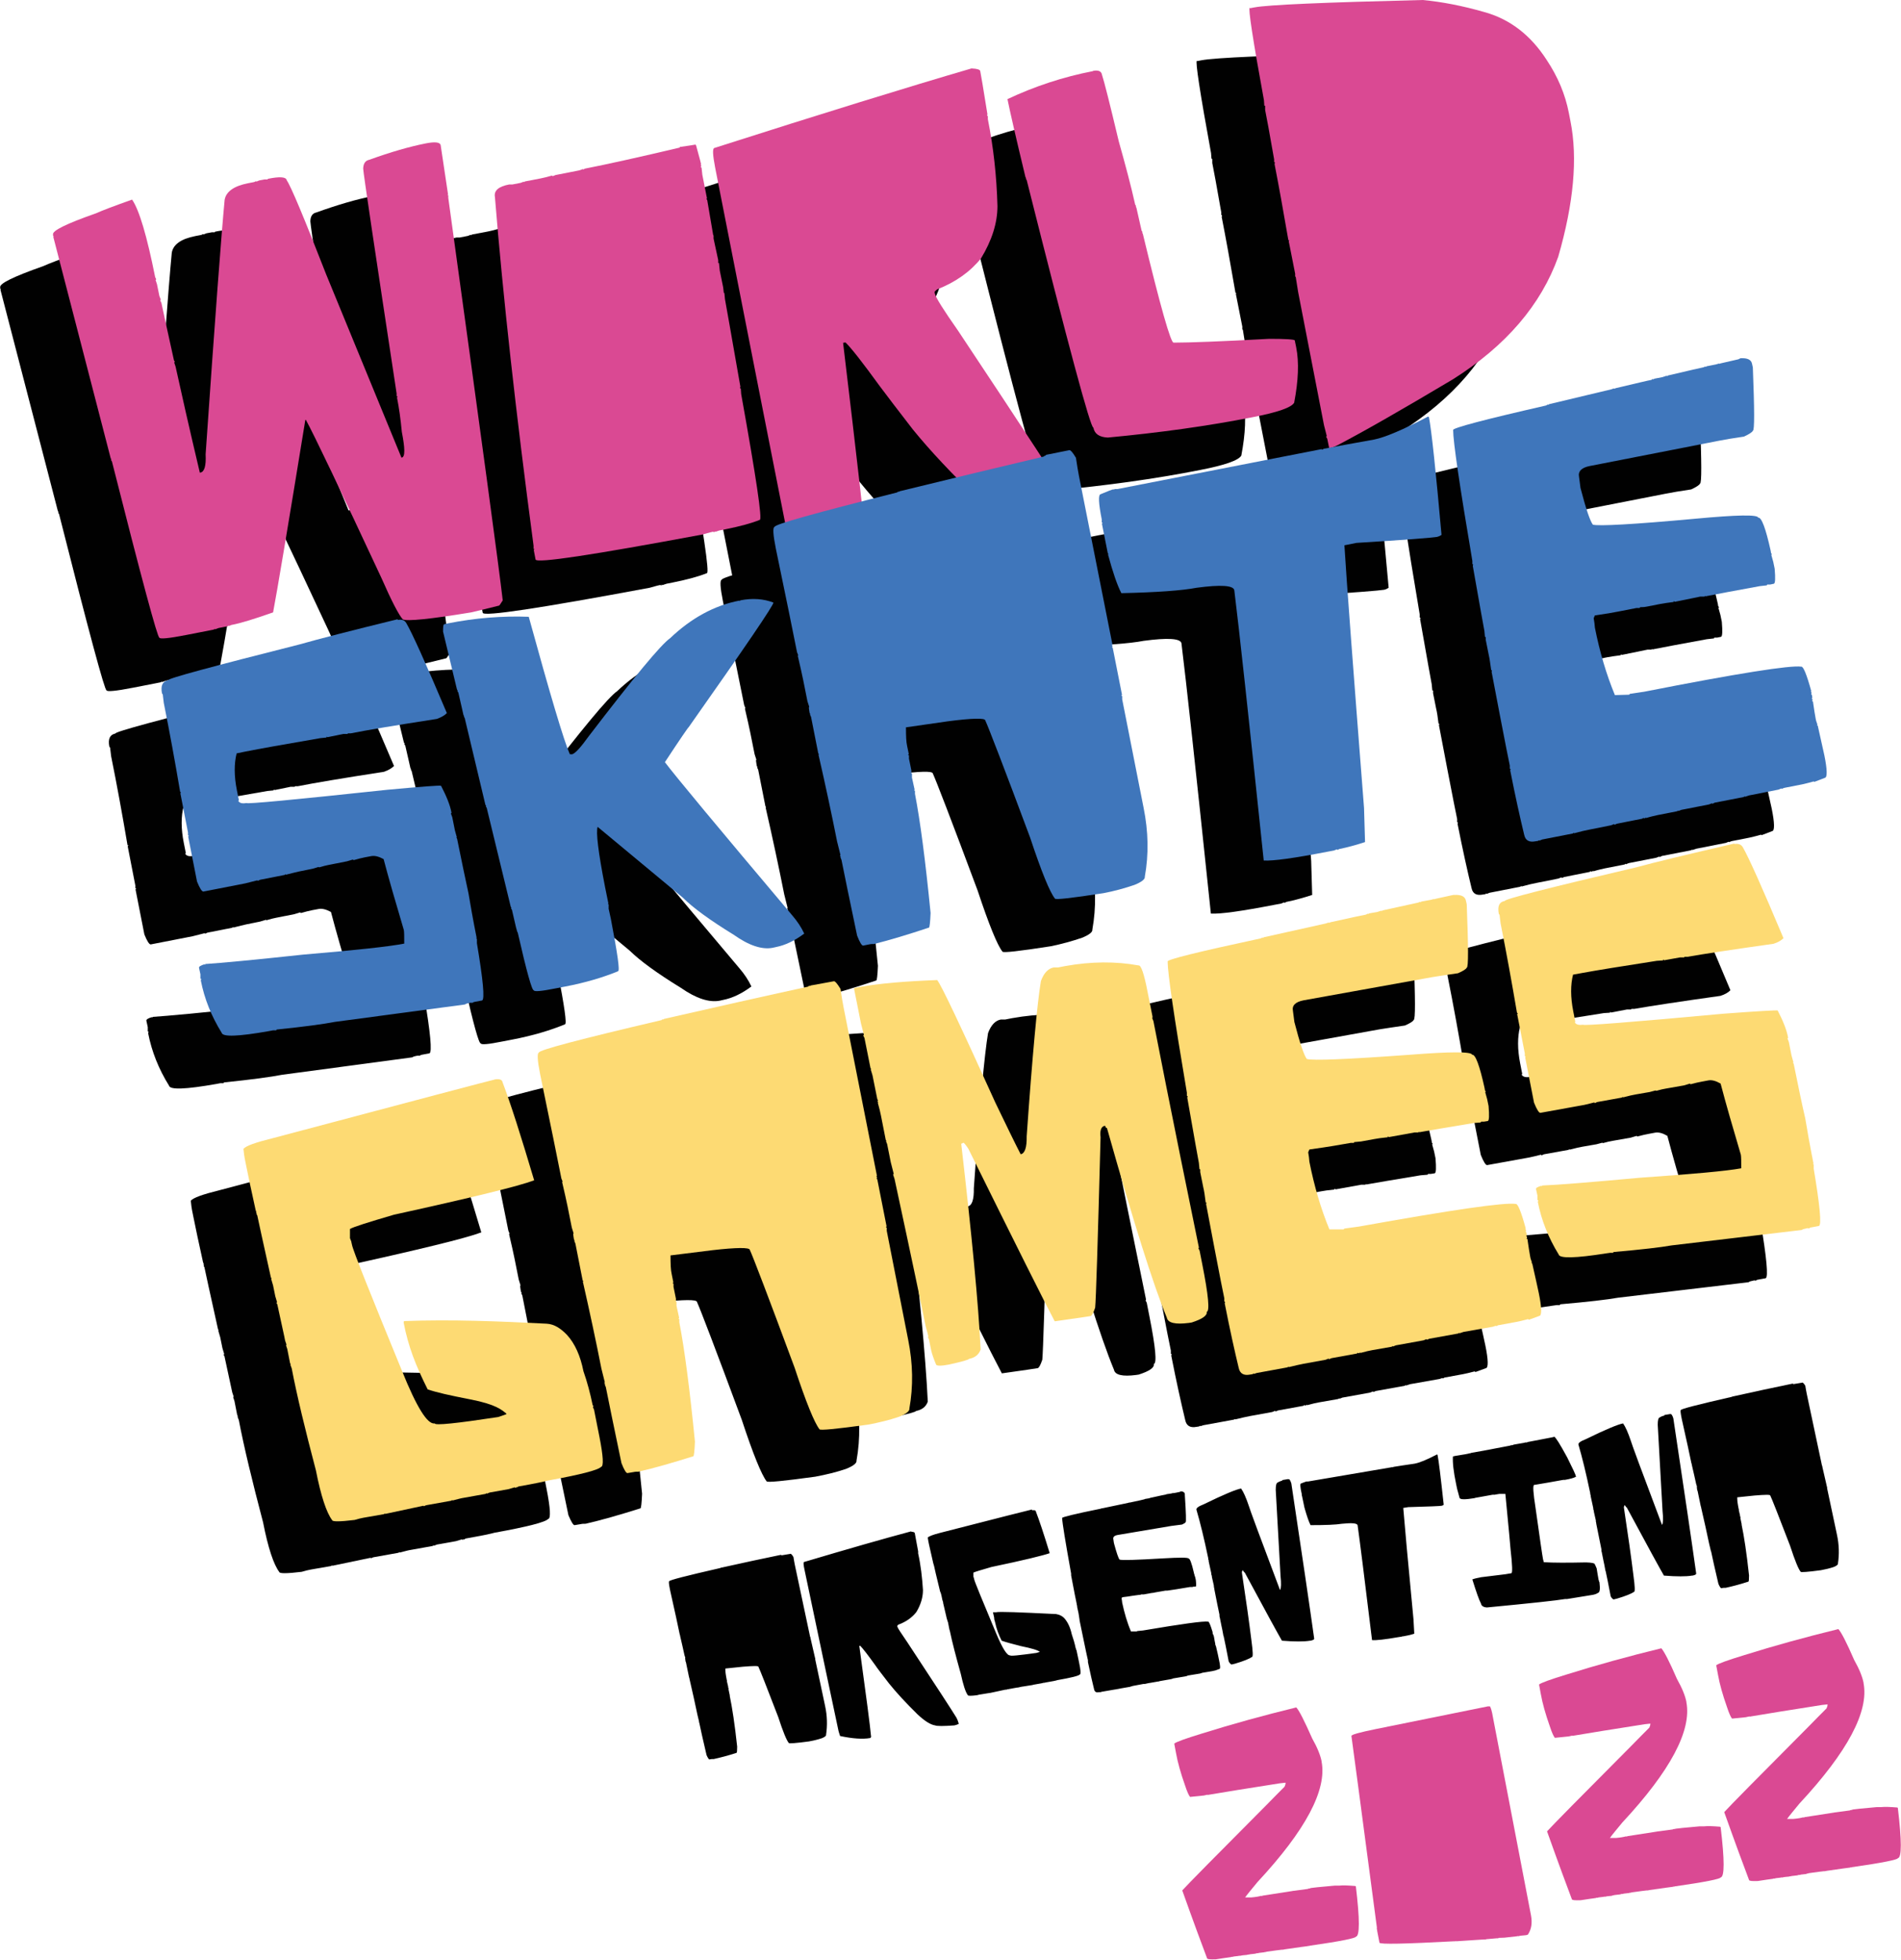
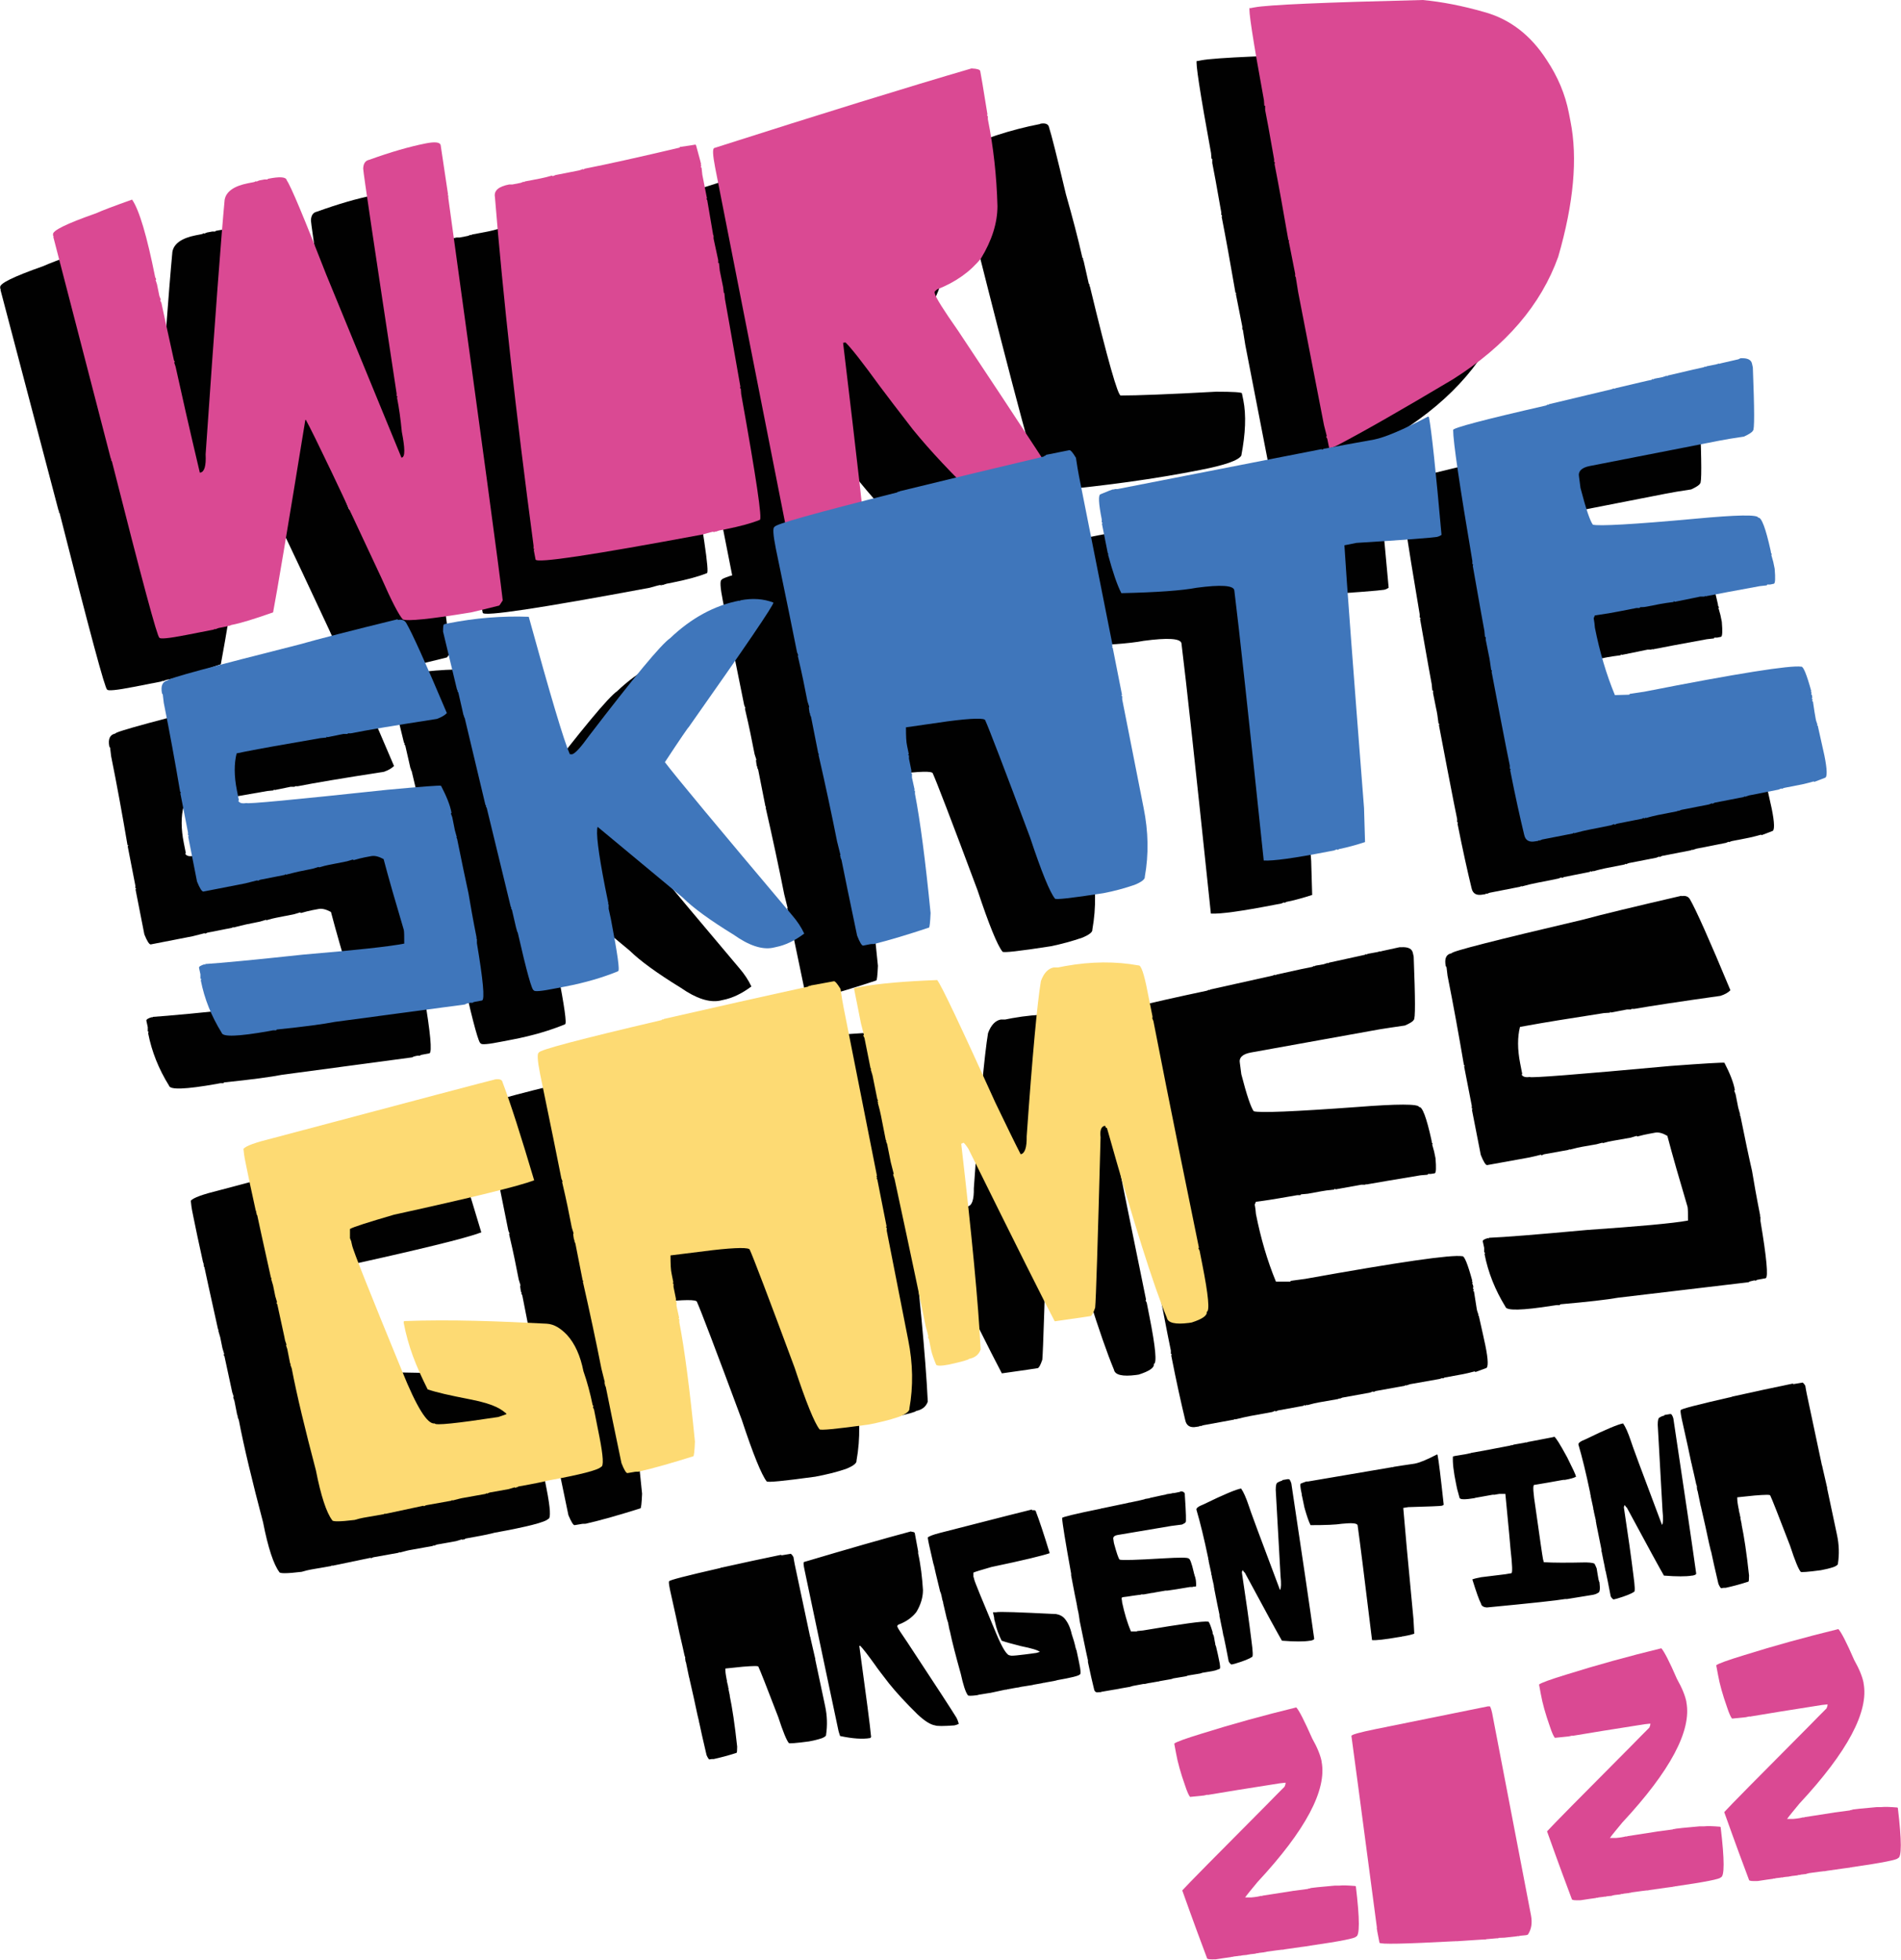
<svg xmlns="http://www.w3.org/2000/svg" id="Livello_2" data-name="Livello 2" viewBox="0 0 94.95 97.87">
  <defs>
    <style>
      .cls-1 {
        fill: #010101;
      }

      .cls-2 {
        fill: #fdda73;
      }

      .cls-3 {
        fill: #da4993;
      }

      .cls-4 {
        fill: #3f76bb;
      }
    </style>
  </defs>
  <g id="Livello_1-2" data-name="Livello 1">
    <path class="cls-1" d="M59.8,3.05l.21-.04c.67-.13,3.48-.25,8.41-.37,.96,.09,1.99,.29,3.07,.6,1.28,.35,2.32,1.15,3.12,2.39,.56,.84,.93,1.72,1.11,2.65l.08,.41c.37,1.85,.16,4.11-.61,6.77-.86,2.4-2.61,4.45-5.26,6.12-2.6,1.55-4.53,2.65-5.78,3.3-.14,.07-.27,.12-.4,.14l-.09-.44c-.01-.05-.03-.09-.06-.12,0-.02,0-.03,.03-.04-.07-.27-.12-.46-.14-.55-.29-1.48-.72-3.7-1.29-6.64-.05-.33-.09-.58-.12-.75,0-.02-.02-.03-.03-.03v-.14s-.32-1.62-.32-1.62c0-.02,0-.03,.02-.04,0-.02-.02-.02-.04-.02-.26-1.51-.49-2.78-.69-3.8l.02-.07s-.02-.03-.04-.02v-.13c-.23-1.31-.38-2.14-.45-2.47,0-.02,0-.08,0-.19,0-.02-.02-.03-.04-.02l-.02-.28c-.56-3.05-.79-4.59-.71-4.61" />
    <path class="cls-3" d="M62.44,.41l.21-.04c.68-.13,3.48-.25,8.41-.37,.96,.09,1.99,.29,3.07,.6,1.28,.35,2.32,1.15,3.12,2.39,.56,.84,.93,1.72,1.11,2.65l.08,.41c.37,1.85,.16,4.11-.61,6.77-.86,2.4-2.61,4.45-5.26,6.12-2.6,1.55-4.53,2.65-5.78,3.3-.14,.07-.27,.12-.4,.14l-.09-.44c-.01-.05-.03-.09-.06-.12,0-.02,0-.03,.03-.04-.07-.27-.12-.46-.14-.55-.29-1.48-.72-3.7-1.29-6.64-.05-.33-.09-.58-.12-.75,0-.02-.02-.03-.03-.03v-.14s-.32-1.62-.32-1.62c0-.02,0-.03,.02-.04,0-.02-.02-.02-.04-.02-.26-1.51-.49-2.78-.69-3.8l.02-.07s-.02-.03-.04-.03v-.13c-.23-1.31-.38-2.14-.45-2.47,0-.02,0-.08,0-.19,0-.02-.02-.03-.04-.02l-.02-.28c-.56-3.05-.79-4.59-.71-4.61" />
    <path class="cls-1" d="M51.95,6.18c.26-.05,.42,.01,.45,.19,.11,.33,.39,1.44,.84,3.33,.33,1.16,.61,2.22,.82,3.16,.03,.04,.05,.07,.05,.09h-.03s.04,.06,.04,.06c.15,.67,.24,1.05,.26,1.15,.03,.04,.05,.07,.05,.09h-.03s.04,.06,.04,.06c.88,3.65,1.4,5.47,1.54,5.44,.8,0,2.4-.06,4.77-.19,.84,0,1.27,.03,1.28,.08l.07,.34c.15,.75,.11,1.67-.1,2.77-.14,.24-.82,.48-2.06,.72-2.28,.45-4.69,.78-7.25,1.02-.42-.02-.66-.18-.72-.5-.14,.03-1.25-4.09-3.33-12.36-.03-.04-.04-.06-.05-.08h.03s-.04-.06-.04-.06c-.48-1.99-.78-3.3-.9-3.9,1.36-.64,2.78-1.11,4.28-1.4" />
-     <path class="cls-3" d="M54.59,3.54c.26-.05,.42,.01,.45,.19,.11,.33,.39,1.44,.84,3.33,.33,1.17,.61,2.22,.82,3.16,.03,.04,.05,.07,.05,.09h-.03s.04,.06,.04,.06c.15,.67,.24,1.05,.26,1.15,.03,.04,.05,.07,.05,.09h-.03s.04,.06,.04,.06c.88,3.65,1.4,5.47,1.54,5.44,.8,0,2.4-.06,4.77-.19,.84,0,1.27,.03,1.28,.08l.07,.34c.15,.75,.11,1.67-.1,2.77-.14,.24-.82,.48-2.06,.72-2.28,.45-4.69,.78-7.25,1.02-.42-.02-.66-.18-.72-.5-.14,.03-1.25-4.09-3.33-12.36-.03-.04-.04-.06-.05-.08h.03s-.04-.06-.04-.06c-.48-1.99-.78-3.3-.9-3.9,1.36-.64,2.78-1.11,4.28-1.4" />
    <path class="cls-1" d="M45.91,6.06c.26,.01,.4,.06,.41,.13,.03,.13,.15,.85,.36,2.16l-.02,.06s.02,.03,.04,.02v.16c.28,1.4,.44,2.84,.48,4.34,0,.85-.28,1.72-.82,2.61-.54,.67-1.27,1.19-2.19,1.55-.09,.07-.14,.12-.13,.15l.02,.08c.04,.18,.42,.79,1.15,1.83,3.3,4.96,5.2,7.87,5.7,8.73,.09,.16,.19,.4,.3,.72-.15,.09-.33,.16-.52,.19-1.32,.12-2.1,.15-2.32,.08-.52-.04-1.22-.45-2.1-1.25-1.35-1.3-2.46-2.48-3.32-3.54-.75-.97-1.3-1.69-1.65-2.16-.85-1.17-1.42-1.9-1.71-2.18l-.12,.02c.7,5.83,1.1,9.4,1.22,10.7l-.11,.12c-.94,.18-2.14,.14-3.61-.13-.1-.29-.16-.49-.18-.61-.8-4.05-2.04-10.33-3.71-18.83-.12-.63-.14-.95-.04-.98,5.35-1.71,9.65-3.04,12.87-3.98" />
    <path class="cls-3" d="M48.55,3.42c.26,.01,.4,.06,.41,.13,.03,.13,.15,.85,.36,2.16l-.02,.06s.02,.03,.04,.02v.16c.28,1.4,.44,2.84,.48,4.34,0,.85-.28,1.72-.82,2.61-.54,.67-1.27,1.19-2.19,1.55-.09,.07-.14,.12-.13,.15l.02,.08c.04,.18,.42,.79,1.15,1.83,3.3,4.96,5.2,7.87,5.7,8.73,.09,.16,.19,.4,.3,.72-.15,.09-.33,.16-.52,.19-1.32,.12-2.1,.15-2.32,.08-.52-.04-1.22-.45-2.1-1.25-1.35-1.3-2.46-2.48-3.32-3.54-.75-.97-1.3-1.69-1.65-2.16-.85-1.17-1.42-1.9-1.71-2.18l-.12,.02c.7,5.83,1.1,9.4,1.22,10.7l-.11,.12c-.94,.18-2.14,.14-3.61-.13-.1-.29-.16-.49-.18-.61-.8-4.05-2.04-10.33-3.71-18.83-.12-.63-.14-.95-.04-.98,5.35-1.71,9.65-3.04,12.87-3.98" />
    <path class="cls-1" d="M31.31,9.98c.39-.06,.65-.1,.79-.12l.03,.05c.15,.55,.24,.87,.25,.95h-.03s.04,.06,.04,.06c0,.02,0,.03-.03,.03,0,.04,.02,.06,.04,.06l.04,.36,.23,1.17s0,.03-.03,.04c0,.02,.02,.03,.04,.03l.3,1.76s.01,.03,.02,.03v.15s.23,1.07,.23,1.07c.01,.05,0,.1,0,.13,0,.02,.02,.03,.04,.03l.04,.38,.17,.84c.01,.07,.02,.16,.03,.27,0,.02,.01,.02,.03,.02l.03,.31c.03,.13,.28,1.59,.77,4.37l-.02,.07s.02,.02,.04,.02l.02,.28c.75,4.17,1.06,6.26,.93,6.28-.42,.17-.98,.32-1.67,.46l-.35,.07-.21,.07v-.03s-.04,.02-.03,.04c-.04,0-.06,0-.07-.02-.03,0-.21,.05-.53,.14-5.52,1.03-8.3,1.45-8.34,1.25l-.09-.47s0-.03,.03-.04c0-.02-.02-.03-.04-.03v-.16c-.89-6.67-1.53-12.47-1.93-17.41-.06-.32,.18-.53,.72-.63h.16s.41-.08,.41-.08l.15-.06v.03s.06-.04,.06-.04l.79-.15c.16-.03,.35-.08,.56-.14,.02,0,.03,0,.04,.03l.15-.06,1.17-.23,.21-.07v.03s.07-.05,.09-.05c1.12-.22,2.7-.57,4.73-1.05" />
    <path class="cls-3" d="M33.95,7.34c.39-.05,.65-.1,.79-.12l.03,.05c.15,.55,.24,.87,.25,.95h-.03s.04,.06,.04,.06c0,.02,0,.03-.03,.03,0,.04,.02,.06,.04,.06l.04,.36,.23,1.17s0,.03-.03,.04c0,.02,.02,.03,.04,.03l.3,1.76s.01,.03,.02,.03v.15s.23,1.07,.23,1.07c.01,.05,0,.1,0,.13,0,.02,.02,.03,.04,.02l.04,.38,.17,.84c.01,.07,.02,.16,.03,.26,0,.02,.01,.03,.03,.02l.03,.31c.03,.13,.28,1.59,.77,4.37l-.02,.07s.02,.02,.04,.02l.02,.28c.75,4.17,1.06,6.26,.93,6.28-.42,.17-.98,.32-1.67,.46l-.35,.07-.21,.07v-.03s-.04,.02-.03,.04c-.04,0-.06,0-.07-.02-.03,0-.21,.05-.53,.14-5.52,1.03-8.3,1.45-8.34,1.25l-.09-.47s0-.03,.03-.04c0-.02-.02-.03-.04-.02v-.16c-.89-6.67-1.53-12.47-1.93-17.41-.06-.32,.18-.53,.72-.63h.16s.41-.08,.41-.08l.15-.06v.03s.06-.04,.06-.04l.78-.15c.16-.03,.35-.08,.56-.14,.02,0,.03,0,.04,.03l.15-.06,1.17-.23,.21-.07v.03s.07-.05,.09-.05c1.12-.22,2.7-.57,4.73-1.05" />
-     <path class="cls-1" d="M3.96,12.61c.36,.53,.74,1.82,1.15,3.87l.05,.1s0,.03-.03,.04l.07,.21,.12,.59,.07,.18s0,.03-.03,.04l.06,.12c.04,.22,.26,1.18,.63,2.88l.04,.06s0,.03-.03,.04l.07,.21c.28,1.28,.68,3.05,1.21,5.29h.03c.2-.04,.29-.34,.26-.91,.47-6.8,.79-11.03,.95-12.71,.07-.41,.46-.69,1.17-.83l.26-.05c.05-.01,.09-.02,.12-.05,.02,0,.03,0,.03,.02l.15-.06,.27-.05s.09,0,.13,0c.02,0,.03-.01,.03-.03,.59-.12,.91-.1,.94,.07,.2,.28,.86,1.85,1.97,4.7l3.76,9.15h.02c.17-.04,.16-.46,0-1.28-.06-.64-.14-1.21-.24-1.71l.02-.06s-.02-.03-.04-.03v-.13c-1.1-7.24-1.66-10.99-1.67-11.23,.01-.26,.11-.4,.3-.44,1.08-.39,2.02-.66,2.83-.82,.46-.09,.71-.06,.74,.09l.37,2.47h-.03s.02,.04,.04,.03c0,.01,0,.05,0,.13,1.64,11.89,2.55,18.6,2.72,20.1-.1,.16-.16,.25-.18,.26-.84,.21-1.3,.32-1.4,.34-2.06,.34-3.19,.45-3.41,.35-.2-.22-.56-.91-1.06-2.05-2.09-4.48-3.35-7.12-3.78-7.91h-.03c-.88,5.41-1.42,8.62-1.61,9.61-.91,.32-1.61,.54-2.09,.63l-.11,.05v-.03s-.06,.04-.06,.04l-.46,.09-.19,.07v-.03s-.06,.04-.06,.04l-1.38,.27c-.87,.17-1.31,.21-1.33,.13-.09,.02-.88-2.91-2.37-8.8-.03-.04-.05-.07-.05-.09h.03s-.04-.06-.04-.06L.02,14.46H.05s-.04-.05-.04-.05v-.06c-.05-.19,.67-.54,2.15-1.06,.26-.12,.86-.35,1.79-.68" />
+     <path class="cls-1" d="M3.96,12.61c.36,.53,.74,1.82,1.15,3.87l.05,.1s0,.03-.03,.04l.07,.21,.12,.59,.07,.18s0,.03-.03,.04l.06,.12c.04,.22,.26,1.18,.63,2.88l.04,.06l.07,.21c.28,1.28,.68,3.05,1.21,5.29h.03c.2-.04,.29-.34,.26-.91,.47-6.8,.79-11.03,.95-12.71,.07-.41,.46-.69,1.17-.83l.26-.05c.05-.01,.09-.02,.12-.05,.02,0,.03,0,.03,.02l.15-.06,.27-.05s.09,0,.13,0c.02,0,.03-.01,.03-.03,.59-.12,.91-.1,.94,.07,.2,.28,.86,1.85,1.97,4.7l3.76,9.15h.02c.17-.04,.16-.46,0-1.28-.06-.64-.14-1.21-.24-1.71l.02-.06s-.02-.03-.04-.03v-.13c-1.1-7.24-1.66-10.99-1.67-11.23,.01-.26,.11-.4,.3-.44,1.08-.39,2.02-.66,2.83-.82,.46-.09,.71-.06,.74,.09l.37,2.47h-.03s.02,.04,.04,.03c0,.01,0,.05,0,.13,1.64,11.89,2.55,18.6,2.72,20.1-.1,.16-.16,.25-.18,.26-.84,.21-1.3,.32-1.4,.34-2.06,.34-3.19,.45-3.41,.35-.2-.22-.56-.91-1.06-2.05-2.09-4.48-3.35-7.12-3.78-7.91h-.03c-.88,5.41-1.42,8.62-1.61,9.61-.91,.32-1.61,.54-2.09,.63l-.11,.05v-.03s-.06,.04-.06,.04l-.46,.09-.19,.07v-.03s-.06,.04-.06,.04l-1.38,.27c-.87,.17-1.31,.21-1.33,.13-.09,.02-.88-2.91-2.37-8.8-.03-.04-.05-.07-.05-.09h.03s-.04-.06-.04-.06L.02,14.46H.05s-.04-.05-.04-.05v-.06c-.05-.19,.67-.54,2.15-1.06,.26-.12,.86-.35,1.79-.68" />
    <path class="cls-3" d="M6.6,9.97c.36,.53,.74,1.82,1.15,3.87l.05,.1s0,.03-.03,.04l.07,.21,.12,.59,.07,.18s0,.03-.03,.04l.06,.12c.04,.22,.26,1.18,.63,2.88l.04,.06s0,.03-.03,.04l.07,.21c.28,1.28,.68,3.05,1.21,5.29h.03c.2-.04,.29-.34,.26-.91,.47-6.8,.79-11.03,.95-12.71,.07-.41,.46-.69,1.17-.83l.26-.05c.05-.01,.09-.02,.12-.05,.02,0,.03,0,.03,.02l.15-.06,.27-.05s.09,0,.13,0c.02,0,.03-.01,.03-.03,.59-.12,.91-.1,.94,.07,.2,.28,.86,1.85,1.97,4.7l3.76,9.15h.02c.17-.04,.16-.46,0-1.28-.06-.64-.14-1.21-.24-1.71l.02-.06s-.02-.03-.04-.02v-.13c-1.1-7.24-1.66-10.99-1.67-11.23,.01-.26,.11-.4,.3-.44,1.08-.39,2.02-.66,2.83-.82,.46-.09,.71-.06,.74,.09l.37,2.47h-.03s.02,.04,.04,.03c0,.01,0,.05,0,.13,1.64,11.89,2.55,18.6,2.72,20.1-.1,.16-.16,.25-.18,.26-.84,.21-1.3,.32-1.4,.34-2.06,.34-3.19,.45-3.41,.35-.2-.22-.56-.91-1.06-2.05-2.09-4.48-3.35-7.12-3.78-7.91h-.03c-.88,5.41-1.42,8.62-1.61,9.61-.91,.32-1.61,.54-2.09,.63l-.11,.05v-.03s-.06,.04-.06,.04l-.46,.09-.19,.07v-.03s-.06,.04-.06,.04l-1.38,.27c-.87,.17-1.31,.21-1.33,.13-.09,.02-.88-2.91-2.37-8.8-.03-.04-.05-.07-.05-.09h.03s-.04-.06-.04-.06L2.66,11.82h.03s-.04-.05-.04-.05v-.06c-.05-.19,.67-.54,2.15-1.06,.26-.12,.86-.35,1.79-.68" />
    <path class="cls-1" d="M89.54,69.12h0s.02,0,.02,0l.48-.08s.07,.05,.13,.16c.03,.17,.05,.3,.07,.39l.76,3.58s0,.01,0,.01l.02,.03s0,.01,0,.01v.02s.23,1,.23,1c0,0,0,.01,0,.01,0,0,0,.01,.01,0v.07s.49,2.31,.49,2.31c.11,.5,.12,.99,.05,1.45,.01,.05-.06,.11-.21,.17-.21,.07-.42,.12-.64,.16-.66,.09-1,.11-1.01,.08-.11-.13-.29-.56-.53-1.3-.58-1.51-.91-2.35-.99-2.51,0-.05-.27-.04-.78,0l-.87,.09c0,.18,.02,.31,.04,.41l.03,.16s0,.01,0,.01c0,0,0,0,.01,0v.07s.06,.25,.06,.25c0,.01,0,.03,0,.06,0,0,0,0,.02,0v.09s.05,.24,.05,.24c0,.01,0,.02,0,.02,0,0,0,0,.01,0v.06c.12,.57,.25,1.41,.37,2.53,0,.2-.01,.3-.03,.31-.43,.14-.82,.24-1.14,.31-.04,0-.07,0-.1,0l-.13,.02s-.07-.07-.13-.22c-.18-.77-.3-1.3-.36-1.6l-.02-.06h0s0-.02-.01-.02c0-.01,0-.02,0-.02-.04-.15-.06-.25-.07-.29-.12-.58-.26-1.2-.41-1.85h.01s-.02-.03-.02-.03l-.16-.77-.03-.06h.02s-.02-.03-.02-.03v-.05s-.02-.07,0-.08l-.04-.12-.1-.45c-.03-.13-.07-.3-.12-.52,0-.01,0-.02,0-.02l-.02-.06c-.08-.4-.24-1.13-.48-2.2-.06-.3-.08-.45-.04-.45-.01-.05,.84-.27,2.55-.66,.01,0,.02-.01,.03-.02h0s.03,0,.03,0c1.07-.24,2.06-.45,2.98-.64,.01,0,.03-.02,.04-.02m-6.46,1.59l.3-.05s.02,0,.02,.02l.02-.02s.07,.07,.11,.22c.55,3.66,.93,6.23,1.14,7.74,.01,.05-.05,.08-.18,.11h-.02s-.02,0-.01,0c-.29,.05-.76,.05-1.4,0-.17-.29-.79-1.42-1.85-3.39-.03-.02-.07-.06-.1-.13h-.01s-.05,.08-.04,.12c.21,1.38,.37,2.52,.48,3.42,.07,.51,.08,.78,.03,.79-.13,.09-.42,.21-.86,.34-.07,.02-.12,.03-.17,.04-.07-.04-.11-.1-.14-.16-.07-.34-.12-.6-.15-.77l-.1-.48s0-.01,0-.01c0,0,0,0-.01,0-.04-.22-.07-.39-.1-.51l-.09-.45s0-.01,.01-.01c0,0,0,0-.02,0,0-.05,0-.09,0-.1-.05-.26-.14-.69-.26-1.29v-.03s-.01-.02-.01-.02c0-.02,0-.04,0-.04,0,0,0,0-.01,0v-.07s-.1-.44-.1-.44c0-.01,0-.02,0-.02v-.02s-.02-.06-.02-.06c0-.01,0-.02-.01-.02v-.06s-.13-.6-.13-.6v-.07s0,0-.02,0v-.07c-.21-1.01-.41-1.82-.59-2.43-.02-.08,.1-.17,.36-.27,1-.49,1.63-.75,1.87-.79,.12,.17,.25,.46,.39,.88,.02,.09,.53,1.48,1.55,4.18h.01c.05-.09,.06-.31,.02-.69l-.24-4.3c0-.23,.03-.35,.1-.37,.08-.05,.16-.08,.23-.09Zm-5.48,1.11c.05,0,.26,.33,.63,1.01,.27,.54,.42,.86,.44,.96-.1,.06-.28,.11-.56,.16-.02,0-.06,0-.1,0,0,0,0,0,0,.01,0,0-.02,0-.04,0-.54,.1-.96,.17-1.26,.22l-.13,.02c-.08,.01-.05,.4,.07,1.17,.21,1.49,.33,2.33,.37,2.54,0,.01,.02,.06,.04,.15,.47,.03,1.17,.03,2.11,.01,.28,.01,.42,.04,.43,.08,.03,.06,.07,.14,.1,.22,.04,.25,.07,.44,.1,.59,0,.01,.01,.03,.03,.04,0,0,0,.01-.02,.01l.03,.05c.04,.33,.02,.51-.07,.53-.07,.05-.16,.08-.26,.1-.76,.12-1.19,.19-1.29,.21h0s0,0,0,0c-.06,0-.09,0-.1,0-.4,.07-1.7,.21-3.9,.42-.18-.01-.28-.08-.3-.2-.09-.16-.23-.56-.43-1.2,.07-.03,.22-.07,.44-.11l1.22-.15,.29-.05c.06-.01,.05-.4-.04-1.18,0-.07-.09-1-.26-2.78-.15,0-.25,0-.3,0l-.18,.03s-.01,0-.01,0c-.01,0-.02,0-.02,.01h-.12s-.89,.16-.89,.16c0,0-.01,0-.01,0,0,0,0,0,0,.01-.49,.08-.74,.08-.76-.02-.04-.14-.08-.29-.12-.44l-.05-.24c-.13-.62-.18-1.08-.16-1.38l.13-.03,.49-.08c.07-.01,.14-.03,.23-.05,.01,0,.02,0,.02,0l.05-.02c.15-.02,.79-.14,1.93-.36l.05-.02h.03s.03,0,.05-.01h.01s.01,0,.01,0l.03-.02,.52-.09,.07-.02h0s.02,0,.02,0h.05s.01,0,.01,0l.03-.02c.63-.12,1.03-.2,1.2-.23,0,0,.06-.01,.17-.04Zm-5.86,.87s0,0,.01,0c.06,.28,.16,1.12,.31,2.5-.03,.03-.07,.04-.09,.05-.09,.02-.65,.04-1.68,.07l-.25,.04c.06,.77,.23,2.62,.51,5.56l.04,.72c-.18,.06-.36,.1-.54,.13h-.03s-.01,.01-.01,0l-.06,.02-.14,.02c-.69,.12-1.13,.17-1.33,.15-.37-3.04-.61-4.95-.72-5.73-.02-.11-.28-.13-.78-.08-.31,.05-.83,.07-1.57,.07-.09-.17-.18-.44-.29-.82h.01s-.02-.03-.02-.03l-.13-.62s0-.01,0-.01c0,0,0,0-.01,0v-.07c-.08-.35-.09-.52-.04-.53,.15-.06,.24-.09,.27-.1h0s.02,0,.02,0h.06s4.23-.72,4.23-.72c0,0,.01,0,.01,.02,.01-.02,.03-.03,.03-.03,.26-.04,.61-.1,1.05-.16,.23-.04,.61-.19,1.12-.46Zm-7.75,1.27l.3-.05s.02,0,.03,.02l.02-.02s.07,.07,.11,.22c.55,3.66,.93,6.23,1.14,7.74,.01,.05-.05,.08-.18,.11h-.02s-.02,0-.01,0c-.29,.05-.76,.05-1.4,0-.17-.29-.79-1.42-1.85-3.39-.03-.02-.07-.06-.1-.13h-.01s-.05,.08-.04,.12c.21,1.38,.37,2.52,.48,3.42,.07,.51,.08,.78,.03,.79-.13,.09-.42,.21-.86,.34-.07,.02-.12,.03-.17,.04-.07-.04-.11-.1-.14-.16-.07-.34-.12-.6-.15-.77l-.1-.48s0-.01,0-.01c0,0,0-.01-.01,0-.04-.22-.07-.39-.1-.51l-.09-.45s0-.01,.01-.01c0,0,0,0-.02,0,0-.05,0-.09,0-.1-.06-.26-.14-.69-.26-1.29v-.03s-.01-.02-.01-.02c0-.02,0-.04,0-.04,0,0,0,0-.01,0v-.07s-.1-.44-.1-.44c0-.01,0-.02,0-.02v-.02s-.02-.06-.02-.06c0-.01,0-.02-.01-.02v-.06s-.13-.6-.13-.6v-.07s0,0-.02,0v-.07c-.21-1.01-.41-1.82-.59-2.43-.02-.08,.1-.17,.36-.27,1-.49,1.63-.75,1.87-.79,.12,.17,.25,.46,.39,.88,.02,.09,.53,1.48,1.55,4.18h.01c.05-.09,.06-.31,.02-.69l-.24-4.3c0-.23,.03-.35,.1-.37,.08-.05,.16-.08,.23-.09Zm-5.11,.56c.14,0,.23,.03,.25,.13v.07c.06,.89,.07,1.34,.04,1.34-.01,.03-.07,.07-.18,.12-.22,.03-.4,.05-.54,.07l-2.67,.45c-.17,.03-.25,.1-.22,.22,.02,.14,.03,.21,.04,.23,.12,.44,.21,.71,.27,.78,.12,.04,.83,.02,2.15-.06,.85-.05,1.28-.05,1.3,.01,.06-.01,.15,.22,.26,.7v.05s.04,.03,.04,.03c0,0,0,.01-.02,.01l.05,.15,.03,.14c.02,.21,.02,.31-.01,.32h-.07s-.04,.01-.06,0c-.01,0-.02,0-.01,.02h-.15c-.52,.09-.9,.15-1.13,.18h0s0,0,0,0h-.09s-.52,.09-.52,.09c-.01,0-.02,0-.02,0,0,0,0,0,0,.01-.13,.01-.22,.03-.27,.04l-.28,.05s-.08,0-.14,0c0,0,0,0,0,.02h-.07s-.36,.05-.36,.05c-.13,.02-.29,.05-.5,.07l-.03,.06c.01,.07,.03,.14,.03,.21,.11,.51,.25,1,.44,1.44h.3s0,0,0-.02c0,0,.11-.01,.3-.03,1.95-.33,3.03-.48,3.26-.44,.04,0,.11,.17,.22,.53h-.01s.01,.02,.01,.02h0s0,.03,0,.03v.02s.03,.05,.03,.05c0,0,0,.01,0,.01l.02,.03h0s0,.02,0,.02c0,.01,0,.02,.01,.02,.03,.17,.05,.3,.07,.38v.04s.04,.09,.04,.09h-.01s0,.01,.01,.01c.07,.3,.12,.51,.14,.63,.07,.31,.08,.47,.03,.48l-.22,.08s-.01,0-.01,0c-.11,.03-.19,.04-.25,.05l-.36,.06s-.04,0-.05,.02c-.01,0-.02,0-.02,0l-.06,.02-.61,.1-.09,.04v-.02s-.02,.02-.02,.02l-.6,.1s-.04,0-.05,.02c0,0-.01,0-.01,0l-.07,.02-.57,.1-.06,.02h0s-.03,0-.03,0l-.4,.07c-.05,0-.14,.03-.25,.05h0s-.02,0-.02,0h-.02s-.01,0-.01,0h-.02s-.53,.1-.53,.1c-.02,0-.04,.01-.05,.03,0,0,0,0-.01-.02l-.06,.03-.46,.08c-.07,.01-.18,.03-.32,.06h0s-.01,0-.01,0l-.64,.11-.06,.02h0s-.03,0-.03,0h-.05c-.13,.03-.21-.01-.24-.13-.09-.35-.19-.81-.31-1.37v-.03s0-.01,0,0v-.06s-.08-.36-.08-.36c-.08-.4-.2-.94-.34-1.64v-.03s0,0,0,0c-.02-.14-.04-.25-.05-.32l-.07-.32s0-.04,0-.05c0-.01,0-.02-.01-.02l-.02-.12c-.02-.07-.11-.54-.27-1.38v-.03s0,0,0,0v-.06c-.29-1.61-.44-2.53-.45-2.78,0-.04,.63-.2,1.92-.46,0,0,.02,0,.05-.02h0s.03,0,.03,0l1.29-.27,.06-.02h0s.02,0,.04,0c.42-.09,.66-.14,.72-.16,.02-.01,.03-.02,.04-.02h0s.01,0,.01,0l.18-.03,.09-.03h0s.01,0,.01,0c.44-.1,.69-.15,.75-.16,.02-.01,.03-.02,.04-.02h0s.02,0,.02,0l.2-.03,.07-.02h0s.02,0,.03,0c.06,0,.18-.03,.37-.07Zm-7.37,.95c.11-.02,.17,0,.18,.06,.17,.44,.4,1.13,.69,2.08-.31,.11-1.28,.35-2.91,.69-.52,.15-.82,.24-.9,.28v.2s.02,.06,.02,.06l.02,.08c.02,.11,.39,1.01,1.09,2.68,.32,.77,.56,1.14,.7,1.11,0,.05,.45,0,1.32-.12,.1-.03,.15-.05,.17-.05h0c-.1-.09-.41-.18-.95-.29-.44-.11-.76-.2-.96-.27-.15-.3-.26-.6-.32-.89l-.02-.08s-.02-.08-.03-.1c0-.04,0-.07-.01-.11l-.05-.22v-.02s.08,0,.08,0h.07c.17-.04,1.17,0,3,.09,.17,.03,.32,.1,.43,.23,.16,.19,.28,.45,.35,.77,.08,.23,.15,.47,.2,.71l.02,.03s0,.01-.01,.01l.03,.06,.12,.57c.09,.42,.11,.63,.04,.64-.06,.07-.44,.16-1.12,.28-.04,.02-.24,.06-.6,.12-.01,0-.02,.01-.03,.01h0s-.02,0-.02,0c-.01,0-.02,0-.02,0l-.13,.03-.4,.07-.06,.02h0s-.02,0-.02,0l-.44,.07c-.05,0-.14,.03-.25,.05h0s-.03,0-.03,0l-.51,.09s-.04,.01-.05,.03c0,0-.01,0-.01-.02l-.79,.17h0s-.02,0-.02,0l-.43,.07c-.05,0-.12,.02-.19,.04-.3,.04-.46,.04-.47,0-.12-.16-.23-.52-.35-1.06-.24-.86-.43-1.58-.55-2.16l-.03-.09h.01s-.01-.02-.01-.02l-.06-.31-.03-.08s0-.01,0-.01l-.03-.09c-.01-.07-.08-.32-.18-.77v-.02s-.02-.02,0-.02l-.04-.12-.05-.24-.04-.14h0s-.02-.03-.02-.03c-.19-.77-.29-1.21-.31-1.31,0-.01-.02-.03-.02-.04h.01s-.01-.02-.01-.02c0,0,0-.01,0-.01,0-.01,0-.02-.01-.02-.09-.41-.17-.74-.22-.97l-.03-.15s-.02-.1-.03-.19c.05-.06,.25-.14,.6-.23,3-.77,4.54-1.16,4.6-1.17Zm-6.04,1.07c.1,0,.16,.03,.17,.06,.01,.05,.07,.36,.17,.92v.02s0,.02,0,.02v.06c.13,.59,.2,1.2,.24,1.83,0,.37-.11,.73-.33,1.1-.22,.28-.52,.49-.9,.63-.04,.03-.05,.05-.05,.06v.04c.02,.07,.19,.33,.5,.78,1.41,2.14,2.23,3.4,2.45,3.76,.04,.07,.08,.17,.12,.31-.07,.04-.14,.06-.22,.08-.55,.04-.87,.04-.96,0-.22-.03-.52-.21-.89-.56-.58-.57-1.05-1.08-1.42-1.54-.32-.42-.56-.72-.7-.93-.36-.5-.6-.81-.73-.94h-.05c.34,2.48,.54,3.99,.59,4.55l-.04,.05c-.39,.07-.89,.03-1.51-.1-.04-.13-.07-.21-.08-.26-.37-1.73-.93-4.4-1.69-8.01-.06-.27-.07-.41-.03-.42,2.22-.66,4-1.17,5.35-1.53Zm-6.52,1.18h0s.02,0,.02,0l.48-.08s.07,.05,.13,.16c.03,.17,.05,.3,.07,.39l.76,3.58s0,.01,0,.01l.02,.03s0,.01,0,.01v.02s.23,1,.23,1c0,0,0,.01,0,.01,0,0,0,0,.01,0v.07s.49,2.31,.49,2.31c.11,.5,.12,.99,.05,1.45,.01,.05-.06,.11-.21,.17-.21,.07-.42,.12-.64,.16-.66,.09-1,.11-1.01,.08-.11-.13-.29-.56-.53-1.3-.58-1.51-.91-2.35-.99-2.51,0-.05-.27-.04-.78,0l-.87,.09c0,.18,.02,.31,.04,.41l.03,.16s0,.01,0,.01c0,0,0,0,.01,0v.07s.06,.25,.06,.25c0,.01,0,.03,0,.06,0,0,0,0,.02,0v.09s.05,.24,.05,.24c0,.01,0,.02,0,.02,0,0,0,0,.01,0v.06c.12,.57,.25,1.41,.37,2.53,0,.2-.01,.3-.03,.31-.43,.14-.82,.24-1.14,.31-.04,0-.07,0-.1,0l-.13,.02s-.07-.07-.13-.22c-.18-.77-.3-1.3-.36-1.6l-.02-.06h.01s0-.02-.01-.02c0-.01,0-.02,0-.02-.04-.15-.06-.25-.07-.29-.12-.58-.26-1.2-.41-1.85h.01s-.02-.03-.02-.03l-.16-.77-.03-.06h.02s-.02-.03-.02-.03v-.05s-.02-.07,0-.08l-.04-.12-.1-.45c-.03-.13-.07-.3-.12-.52,0-.01,0-.02,0-.02l-.02-.06c-.08-.4-.24-1.13-.48-2.2-.06-.3-.08-.45-.04-.45-.01-.05,.84-.27,2.55-.66,.01,0,.02-.01,.03-.02h0s.03,0,.03,0c1.07-.24,2.06-.45,2.98-.64,.01,0,.02-.01,.04-.02Z" />
    <path class="cls-1" d="M84.29,20.53c.35-.02,.54,.07,.58,.28l.04,.18c.08,2.09,.09,3.15,0,3.16-.03,.07-.18,.17-.44,.29-.54,.08-.96,.15-1.26,.21l-6.44,1.26c-.42,.08-.6,.27-.54,.55,.04,.33,.07,.51,.07,.54,.27,1.04,.48,1.66,.62,1.84,.28,.09,2-.01,5.15-.29,2.04-.19,3.08-.21,3.11-.05,.16-.03,.37,.52,.62,1.65l.02,.12,.04,.06s0,.02-.03,.02l.1,.36,.07,.34c.04,.48,.03,.73-.04,.75l-.19,.04s-.08,0-.13,0c-.02,0-.03,.02-.03,.04l-.36,.04c-1.26,.23-2.17,.4-2.72,.51v-.03s-.04,.02-.03,.04h-.21s-1.27,.26-1.27,.26c-.02,0-.03,0-.04-.02-.02,0-.03,.02-.03,.04-.3,.04-.52,.07-.67,.1l-.66,.13c-.08,.02-.19,.03-.33,.03-.02,0-.03,.02-.03,.04h-.16s-.87,.17-.87,.17c-.3,.06-.7,.13-1.2,.2l-.06,.14c.03,.16,.05,.32,.06,.47,.24,1.21,.57,2.33,1,3.37l.71-.02s.03-.02,.03-.04c.02,0,.26-.04,.73-.11,4.68-.92,7.29-1.33,7.84-1.25,.1-.02,.27,.39,.5,1.23h-.03s.04,.06,.04,.06v.03s0,.03-.02,.04l.04,.06,.02,.12s0,.03-.03,.04l.04,.06v.03s0,.03-.02,.04c0,.02,.02,.03,.04,.02,.06,.4,.1,.69,.14,.88l.02,.09,.07,.21h-.03s.02,.04,.04,.03c.16,.71,.27,1.2,.33,1.48,.15,.73,.15,1.11,.03,1.13l-.52,.2s-.03,0-.04-.02c-.27,.08-.47,.12-.59,.15l-.87,.17c-.05,.01-.09,.03-.12,.05-.02,0-.03,0-.03-.02l-.15,.06-1.47,.29-.21,.07v-.03s-.06,.04-.06,.04l-1.44,.28s-.08,.03-.12,.06c0,0-.01,0-.02-.03l-.15,.06-1.38,.27-.15,.06v-.03s-.06,.04-.06,.04l-.97,.19c-.13,.03-.33,.07-.59,.15v-.03s-.06,.04-.06,.04h-.03s-.03,0-.04-.02l-.05,.04-1.26,.25s-.09,.03-.11,.05c-.02,0-.03,0-.04-.03l-.15,.06-1.1,.22c-.17,.03-.42,.09-.75,.18v-.03s-.06,.04-.06,.04l-1.53,.3-.15,.06v-.03s-.06,.04-.06,.04l-.13,.02c-.31,.06-.5-.04-.56-.32-.2-.82-.44-1.9-.7-3.21l.02-.06s-.02-.03-.04-.02v-.16s-.17-.84-.17-.84c-.18-.92-.43-2.21-.74-3.85l.02-.05s-.02-.03-.04-.03c-.04-.34-.08-.59-.12-.75l-.15-.75c-.01-.05,0-.09,0-.13,0-.02-.02-.03-.04-.02l-.03-.31c-.03-.16-.23-1.25-.58-3.25l.02-.06s-.02-.03-.04-.02v-.16c-.64-3.78-.96-5.95-.96-6.54-.02-.1,1.52-.51,4.63-1.22,.01,0,.05-.02,.11-.05v.03s.06-.04,.06-.04l3.1-.74,.14-.05v.03s.07-.04,.09-.04c1.02-.24,1.6-.38,1.77-.41,.04-.03,.07-.05,.09-.05v.03s.06-.04,.06-.04l.41-.08,.21-.07v.03s.06-.04,.06-.04c1.06-.25,1.66-.39,1.78-.41,.04-.02,.07-.04,.09-.04v.03s.06-.04,.06-.04l.49-.1,.14-.04v.02s.07-.03,.09-.03c.14-.03,.43-.1,.87-.2" />
    <path class="cls-4" d="M86.93,17.89c.35-.02,.54,.07,.58,.28l.04,.18c.08,2.09,.09,3.15,0,3.16-.03,.07-.18,.17-.44,.29-.54,.08-.96,.15-1.26,.21l-6.44,1.26c-.42,.08-.6,.27-.54,.55,.04,.33,.07,.51,.07,.54,.27,1.04,.48,1.66,.62,1.84,.28,.08,2-.01,5.15-.3,2.04-.19,3.08-.21,3.11-.05,.16-.03,.37,.52,.62,1.65l.02,.12,.04,.06s0,.02-.03,.02l.1,.36,.07,.34c.04,.48,.03,.73-.04,.75l-.19,.04s-.08,0-.13,0c-.02,0-.03,.02-.03,.04l-.36,.04c-1.26,.23-2.17,.4-2.72,.51v-.03s-.04,.02-.03,.04h-.21s-1.27,.26-1.27,.26c-.02,0-.03,0-.04-.03-.02,0-.03,.02-.03,.04-.3,.04-.52,.07-.67,.1l-.66,.13c-.08,.02-.19,.03-.33,.03-.02,0-.03,.02-.03,.04h-.16s-.87,.17-.87,.17c-.3,.06-.7,.13-1.21,.2l-.06,.14c.03,.16,.05,.32,.06,.47,.24,1.21,.57,2.33,1,3.37l.71-.02s.03-.02,.03-.04c.02,0,.26-.04,.73-.11,4.68-.92,7.29-1.33,7.84-1.25,.1-.02,.27,.39,.5,1.23h-.03s.04,.06,.04,.06v.03s0,.03-.02,.04l.04,.06,.02,.12s0,.03-.03,.04l.04,.06v.03s0,.03-.02,.04c0,.02,.02,.03,.04,.02,.06,.4,.1,.69,.14,.88l.02,.09,.07,.21h-.03s.02,.04,.04,.03c.16,.71,.27,1.2,.33,1.48,.15,.73,.15,1.11,.03,1.13l-.52,.2s-.03,0-.04-.02c-.27,.08-.47,.12-.59,.15l-.87,.17c-.05,.01-.09,.03-.12,.05-.02,0-.03,0-.03-.02l-.15,.06-1.47,.29-.21,.07v-.03s-.06,.04-.06,.04l-1.44,.28s-.08,.03-.12,.06c0,0-.01,0-.02-.03l-.15,.06-1.38,.27-.15,.06v-.03s-.06,.04-.06,.04l-.97,.19c-.13,.03-.33,.07-.59,.15v-.03s-.06,.04-.06,.04h-.03s-.03,0-.04-.02l-.05,.04-1.26,.25s-.09,.03-.11,.05c-.02,0-.03,0-.04-.03l-.15,.06-1.1,.22c-.17,.03-.42,.09-.75,.18v-.03s-.06,.04-.06,.04l-1.53,.3-.15,.06v-.03s-.06,.04-.06,.04l-.13,.02c-.31,.06-.5-.04-.56-.32-.2-.82-.44-1.9-.7-3.22l.02-.06s-.02-.03-.04-.02v-.16s-.17-.84-.17-.84c-.18-.92-.43-2.21-.74-3.85l.02-.05s-.02-.03-.04-.03c-.05-.34-.08-.59-.12-.75l-.15-.75c-.01-.05,0-.09,0-.13,0-.02-.02-.03-.04-.02l-.03-.31c-.03-.16-.23-1.25-.58-3.25l.02-.06s-.02-.03-.04-.02v-.16c-.64-3.78-.96-5.95-.96-6.54-.02-.1,1.52-.51,4.63-1.22,.01,0,.05-.02,.11-.06v.03s.06-.04,.06-.04l3.1-.74,.14-.05v.03s.07-.04,.09-.04c1.02-.24,1.6-.38,1.77-.41,.04-.03,.07-.05,.09-.05v.03s.06-.04,.06-.04l.41-.08,.21-.07v.03s.06-.04,.06-.04c1.06-.25,1.66-.39,1.78-.41,.04-.02,.07-.04,.09-.04v.03s.06-.04,.06-.04l.49-.1,.14-.04v.02s.07-.03,.09-.03c.14-.03,.43-.1,.87-.2" />
    <path class="cls-1" d="M68.69,23.44s.02,.03,.04,.02c.13,.67,.34,2.63,.63,5.89-.09,.06-.17,.09-.22,.1-.23,.04-1.57,.15-4.03,.3l-.6,.12c.11,1.82,.44,6.2,.98,13.12l.05,1.7c-.43,.14-.86,.26-1.3,.35l-.06,.04s-.03,0-.04-.02l-.15,.06-.32,.06c-1.65,.32-2.72,.47-3.19,.44-.75-7.16-1.24-11.66-1.47-13.5-.05-.24-.68-.28-1.88-.12-.73,.14-1.98,.23-3.76,.27-.21-.4-.43-1.05-.67-1.94h.03s-.04-.06-.04-.06l-.29-1.46s0-.03,.03-.04c0-.02-.02-.03-.04-.03v-.16c-.16-.81-.18-1.23-.06-1.26,.36-.15,.58-.24,.66-.25v.03s.04-.02,.03-.04h.16s10.18-1.99,10.18-1.99c.02,0,.03,0,.04,.03,.04-.03,.06-.04,.08-.05,.62-.12,1.45-.27,2.51-.46,.55-.11,1.45-.49,2.7-1.15" />
    <path class="cls-4" d="M71.33,20.8s.02,.03,.04,.02c.13,.67,.34,2.63,.63,5.89-.09,.06-.17,.09-.22,.1-.23,.04-1.57,.15-4.03,.3l-.6,.12c.11,1.82,.44,6.2,.98,13.12l.05,1.7c-.43,.14-.86,.26-1.3,.35l-.06,.04s-.03,0-.04-.03l-.15,.06-.32,.06c-1.65,.32-2.72,.47-3.19,.44-.75-7.16-1.24-11.66-1.47-13.5-.05-.24-.68-.28-1.88-.12-.73,.14-1.98,.23-3.76,.27-.21-.4-.43-1.05-.67-1.94h.03s-.04-.06-.04-.06l-.29-1.46s0-.03,.03-.04c0-.02-.02-.03-.04-.02v-.16c-.16-.81-.18-1.23-.06-1.26,.36-.15,.58-.24,.66-.25v.03s.04-.02,.03-.04h.16s10.18-1.99,10.18-1.99c.02,0,.03,0,.04,.03,.04-.03,.06-.04,.08-.05,.62-.12,1.45-.27,2.51-.46,.55-.11,1.45-.49,2.7-1.15" />
    <path class="cls-1" d="M49.57,25.36v.03s.05-.04,.05-.04l1.15-.23c.06-.01,.17,.11,.33,.38,.06,.4,.11,.7,.15,.9l1.67,8.41s0,.03-.03,.03l.04,.06s0,.03-.02,.04l.04,.06,.46,2.33s0,.03-.02,.04c0,.02,.02,.03,.04,.03v.16s1.07,5.42,1.07,5.42c.24,1.19,.26,2.33,.06,3.44,.02,.12-.15,.26-.52,.41-.5,.17-1.01,.31-1.54,.42-1.6,.25-2.42,.34-2.43,.27-.25-.31-.67-1.33-1.24-3.05-1.32-3.54-2.07-5.48-2.24-5.85-.02-.12-.65-.11-1.87,.05l-2.09,.3c0,.41,.01,.73,.06,.94l.08,.39s0,.03-.03,.04c0,.02,.02,.03,.04,.02v.16s.12,.59,.12,.59c0,.04,0,.09,0,.13,0,.02,.01,.03,.03,.03v.2s.13,.59,.13,.59c0,.02,0,.03-.03,.04,0,.02,.02,.03,.04,.02v.16c.26,1.34,.52,3.32,.78,5.95-.02,.48-.05,.72-.08,.73-1.05,.35-1.95,.62-2.74,.82-.08,0-.17,0-.25,.02l-.3,.06c-.06,.01-.17-.16-.31-.5-.38-1.81-.64-3.07-.78-3.78l-.06-.15h.03s-.02-.04-.04-.03c0-.04,0-.06,.02-.06-.09-.36-.15-.59-.17-.68-.27-1.36-.58-2.81-.93-4.34h.03s-.04-.06-.04-.06l-.36-1.82-.06-.13h.03s-.04-.06-.04-.06l-.02-.12c-.02-.12-.03-.18,0-.19l-.09-.28-.21-1.05c-.06-.29-.15-.7-.27-1.21,0-.02,0-.03,.02-.04l-.06-.15c-.19-.96-.54-2.68-1.06-5.18-.14-.7-.16-1.06-.06-1.08-.02-.12,2.02-.69,6.12-1.72,.03-.03,.05-.04,.07-.05v.03s.06-.04,.06-.04c2.58-.63,4.98-1.21,7.19-1.73,.02-.03,.05-.04,.08-.04" />
    <path class="cls-4" d="M52.21,22.72v.03s.05-.04,.05-.04l1.15-.23c.06-.01,.17,.11,.33,.38,.06,.4,.11,.7,.15,.9l1.67,8.41s0,.03-.03,.03l.04,.06s0,.03-.03,.04l.04,.06,.46,2.33s0,.03-.03,.04c0,.02,.02,.03,.04,.03v.16s1.07,5.42,1.07,5.42c.24,1.19,.26,2.33,.06,3.44,.02,.12-.15,.26-.52,.41-.5,.17-1.01,.31-1.54,.41-1.6,.25-2.42,.34-2.43,.27-.25-.31-.67-1.33-1.24-3.05-1.32-3.54-2.07-5.48-2.24-5.85-.02-.12-.65-.11-1.87,.05l-2.09,.3c0,.41,.01,.73,.06,.94l.08,.39s0,.03-.03,.04c0,.02,.02,.03,.04,.03v.16s.12,.59,.12,.59c0,.04,0,.09,0,.13,0,.02,.01,.03,.03,.03v.2s.13,.59,.13,.59c0,.02,0,.03-.02,.04,0,.02,.02,.03,.04,.02v.16c.26,1.34,.52,3.32,.78,5.95-.02,.48-.05,.72-.08,.73-1.05,.35-1.95,.62-2.74,.82-.08,0-.17,0-.25,.02l-.3,.06c-.06,.01-.17-.16-.3-.5-.38-1.81-.64-3.07-.78-3.78l-.06-.15h.03s-.02-.04-.04-.03c0-.04,0-.06,.02-.06-.09-.36-.15-.59-.17-.68-.27-1.36-.58-2.81-.93-4.34h.03s-.04-.06-.04-.06l-.36-1.82-.06-.13h.03s-.04-.06-.04-.06l-.02-.12c-.02-.12-.03-.18,0-.19l-.09-.28-.21-1.05c-.06-.29-.15-.7-.27-1.21,0-.02,0-.03,.02-.04l-.06-.15c-.19-.96-.54-2.68-1.06-5.18-.14-.7-.16-1.06-.06-1.08-.02-.12,2.02-.69,6.12-1.72,.03-.03,.05-.04,.07-.05v.03s.06-.04,.06-.04c2.58-.63,4.98-1.21,7.19-1.73,.02-.03,.05-.04,.08-.04" />
    <path class="cls-1" d="M19.55,33.81l.18-.04c1.36-.27,2.71-.38,4.04-.33,1.07,3.89,1.75,6.18,2.05,6.86,.03,0,.07,0,.1,.01,.16-.03,.44-.34,.85-.91,2.26-2.95,3.61-4.58,4.06-4.89,1.05-1,2.21-1.64,3.47-1.88v.03s.04-.02,.03-.04c.61-.12,1.17-.08,1.66,.11,.02,.12-1.39,2.19-4.23,6.22-.02,0-.42,.58-1.19,1.75,.51,.68,2.63,3.23,6.36,7.65,.25,.29,.45,.59,.6,.91-.48,.36-.95,.58-1.4,.67l-.18,.04c-.53,.1-1.18-.11-1.94-.64-1.19-.73-2.04-1.35-2.56-1.86l-4.25-3.53c-.09,.26,.03,1.26,.37,3l.17,.84h-.03s.02,.04,.04,.03v.22s.11,.5,.11,.5c.33,1.73,.46,2.6,.36,2.62-.75,.31-1.63,.57-2.62,.76l-.52,.1c-.7,.14-1.05,.17-1.07,.09-.09,.02-.36-.95-.8-2.88-.03,0-.12-.38-.29-1.14-.03-.04-.05-.07-.05-.09h.03s-.04-.06-.04-.06l-1.2-4.94s-.04-.06-.05-.08h.03s-.05-.07-.05-.09l-1.03-4.32s-.04-.06-.05-.08h.03s-.04-.06-.04-.06c-.02-.08-.1-.46-.26-1.14-.03-.02-.04-.05-.05-.07h.03s-.05-.07-.05-.09l-.7-2.87c0-.23,.01-.35,.05-.36" />
    <path class="cls-4" d="M22.19,31.17l.18-.04c1.36-.27,2.71-.38,4.04-.33,1.07,3.89,1.75,6.18,2.05,6.86,.03,0,.06,0,.1,.01,.16-.03,.44-.34,.85-.91,2.26-2.95,3.61-4.58,4.06-4.89,1.05-1,2.21-1.64,3.47-1.88v.03s.04-.02,.03-.04c.61-.12,1.17-.08,1.66,.11,.02,.12-1.39,2.19-4.23,6.22-.02,0-.42,.58-1.19,1.75,.51,.68,2.63,3.23,6.36,7.65,.25,.29,.45,.59,.6,.91-.48,.36-.95,.58-1.4,.67l-.18,.04c-.53,.1-1.18-.11-1.94-.65-1.19-.73-2.04-1.35-2.55-1.86l-4.25-3.53c-.09,.26,.03,1.26,.37,3l.17,.84h-.03s.02,.04,.04,.03v.22s.11,.5,.11,.5c.33,1.73,.46,2.6,.36,2.62-.75,.31-1.63,.57-2.62,.76l-.52,.1c-.7,.14-1.05,.17-1.07,.09-.09,.02-.36-.95-.8-2.88-.03,0-.12-.38-.29-1.14-.03-.04-.05-.07-.05-.09h.03s-.04-.06-.04-.06l-1.2-4.94s-.04-.06-.05-.08h.03s-.05-.07-.05-.09l-1.03-4.32s-.04-.06-.05-.08h.03s-.04-.06-.04-.06c-.02-.08-.1-.46-.26-1.14-.03-.02-.04-.05-.05-.07h.03s-.05-.07-.05-.09l-.69-2.87c0-.23,.01-.35,.05-.36" />
    <path class="cls-1" d="M17.22,33.6c.21-.04,.35,.01,.43,.15,.28,.47,.96,1.97,2.03,4.5-.12,.12-.28,.21-.5,.29-2.07,.32-3.5,.56-4.3,.72h-.13s-.03,0-.03,.03h-.21s-.78,.16-.78,.16c-.02,0-.03,0-.04-.02-.02,0-.03,.02-.03,.04-.03,0-.13,.01-.31,.03-1.8,.31-3.04,.53-3.74,.67l-.44,.09c-.13,.51-.13,1.13,.01,1.83l.1,.5s0,.03-.03,.04c.06,.11,.19,.15,.41,.11,.01,.06,2.35-.16,7.02-.66,1.74-.16,2.64-.23,2.7-.2,.27,.52,.45,.96,.52,1.34,0,.02,0,.03-.02,.04l.07,.19,.13,.65,.1,.36h-.03s.04,.06,.04,.06c.23,1.14,.42,2.04,.58,2.73,.09,.54,.22,1.29,.41,2.24h-.03s.02,.04,.04,.03v.22c.31,1.85,.4,2.8,.26,2.86l-.38,.07c-.05,.01-.09,.03-.11,.05-.05-.01-.09-.01-.13,0l-.09,.02c-.06,.01-.11,.03-.15,.06l-6.5,.87c-.56,.11-1.52,.24-2.89,.38-.02,0-.03,.02-.03,.04h-.16s-.21,.04-.21,.04c-1.53,.27-2.32,.3-2.36,.08-.51-.82-.86-1.69-1.04-2.61l.02-.07s-.02-.03-.04-.02v-.22s-.07-.32-.07-.32c-.01-.06,.08-.12,.28-.18v.03s.04-.02,.03-.04c.76-.05,2.39-.2,4.89-.47,2.6-.22,4.29-.4,5.05-.55,0-.34,0-.57-.02-.68-.41-1.38-.75-2.55-1.01-3.54-.24-.13-.44-.18-.61-.15l-.32,.06c-.16,.03-.35,.08-.56,.14-.02,0-.03,0-.04-.03l-.3,.09-.91,.18c-.11,.02-.27,.06-.47,.12-.02,0-.03,0-.03-.02l-.3,.09-.69,.14c-.13,.03-.35,.08-.65,.16v-.03s-.06,.04-.06,.04l-1.22,.24s-.08,.03-.11,.05c-.02,0-.03,0-.04-.02-.26,.07-.46,.12-.59,.15l-2.1,.41c-.07,.01-.18-.15-.32-.5l-.44-2.24s0-.03,.03-.04c0-.02-.02-.03-.04-.02v-.14s-.38-1.95-.38-1.95c0-.02,0-.03,.03-.04,0-.02-.02-.03-.04-.02-.26-1.53-.53-3.02-.82-4.45,0-.03-.02-.17-.05-.42l-.04-.06c-.07-.37,.02-.59,.3-.65-.02-.09,2.17-.68,6.57-1.79,.95-.27,2.58-.69,4.91-1.26" />
    <path class="cls-4" d="M19.86,30.96c.21-.04,.35,.01,.43,.15,.28,.47,.96,1.97,2.03,4.5-.12,.12-.28,.21-.5,.29-2.07,.32-3.5,.56-4.3,.72h-.13s-.03,.01-.03,.03h-.21s-.78,.16-.78,.16c-.02,0-.03,0-.04-.02-.02,0-.03,.02-.02,.04-.03,0-.13,.01-.31,.03-1.8,.31-3.04,.53-3.74,.67l-.44,.09c-.13,.51-.13,1.13,.01,1.83l.1,.5s0,.03-.03,.04c.06,.11,.19,.15,.41,.11,.01,.06,2.35-.16,7.02-.66,1.74-.16,2.64-.23,2.7-.2,.27,.52,.45,.96,.52,1.34,0,.02,0,.03-.03,.04l.07,.19,.13,.65,.1,.36h-.03s.04,.06,.04,.06c.23,1.14,.42,2.04,.57,2.73,.09,.54,.22,1.29,.41,2.24h-.03s.02,.04,.04,.03v.22c.31,1.85,.4,2.8,.26,2.86l-.38,.07c-.05,.01-.09,.03-.11,.05-.05-.01-.09-.01-.13,0l-.09,.02c-.06,.01-.11,.03-.15,.06l-6.5,.87c-.56,.11-1.52,.24-2.89,.38-.02,0-.03,.02-.03,.04h-.16s-.21,.04-.21,.04c-1.53,.27-2.32,.3-2.36,.08-.51-.82-.86-1.69-1.04-2.61l.02-.07s-.02-.03-.04-.02v-.22s-.07-.32-.07-.32c-.01-.06,.08-.12,.28-.18v.03s.04-.02,.03-.04c.76-.05,2.39-.2,4.89-.47,2.6-.22,4.29-.4,5.05-.55,0-.34,0-.57-.02-.68-.41-1.38-.75-2.55-1.01-3.54-.24-.13-.44-.18-.61-.15l-.32,.06c-.16,.03-.35,.08-.56,.14-.02,0-.03,0-.04-.03l-.3,.09-.91,.18c-.11,.02-.27,.06-.47,.12-.02,0-.03,0-.03-.02l-.3,.09-.69,.14c-.13,.03-.35,.08-.65,.16v-.03s-.06,.04-.06,.04l-1.22,.24s-.08,.03-.11,.05c-.02,0-.03,0-.04-.02-.26,.07-.46,.12-.59,.15l-2.1,.41c-.07,.01-.18-.15-.32-.5l-.44-2.24s0-.03,.03-.04c0-.02-.02-.03-.04-.03v-.14s-.38-1.95-.38-1.95c0-.02,0-.03,.03-.04,0-.02-.02-.03-.04-.03-.26-1.53-.53-3.01-.82-4.45,0-.03-.02-.17-.05-.42l-.04-.06c-.07-.37,.02-.59,.3-.65-.02-.09,2.18-.68,6.57-1.79,.95-.27,2.58-.69,4.91-1.26" />
    <path class="cls-1" d="M83.98,44.75c.21-.04,.35,.02,.43,.16,.28,.48,.96,1.99,2.02,4.54-.12,.12-.28,.21-.5,.28-2.07,.29-3.5,.51-4.3,.65h-.13s-.03,0-.03,.03h-.21s-.78,.15-.78,.15c-.02,0-.03,0-.04-.03-.02,0-.03,.02-.02,.04-.03,0-.13,.01-.31,.02-1.8,.28-3.04,.48-3.74,.61l-.45,.08c-.13,.51-.13,1.12,.01,1.83l.1,.51s0,.03-.03,.04c.06,.11,.19,.15,.41,.12,.01,.06,2.35-.12,7.02-.55,1.74-.13,2.64-.18,2.7-.16,.27,.52,.45,.97,.52,1.35,0,.02,0,.03-.03,.04l.07,.19,.13,.66,.1,.36h-.03s.04,.06,.04,.06c.23,1.14,.42,2.05,.58,2.74,.09,.55,.22,1.29,.41,2.25h-.03s.02,.04,.04,.03v.22c.31,1.85,.4,2.81,.26,2.86l-.38,.07c-.05,0-.09,.03-.11,.05-.05-.01-.09-.02-.13,0l-.09,.02c-.06,.01-.11,.03-.15,.06l-6.5,.77c-.56,.1-1.52,.21-2.89,.33-.02,0-.03,.02-.02,.04h-.16s-.21,.03-.21,.03c-1.53,.24-2.32,.26-2.36,.05-.51-.83-.86-1.7-1.04-2.62l.02-.07s-.02-.03-.04-.03v-.22s-.07-.32-.07-.32c-.01-.06,.08-.12,.28-.17v.03s.04-.02,.03-.04c.76-.03,2.39-.16,4.89-.39,2.6-.18,4.29-.33,5.05-.47,0-.34,0-.57-.02-.68-.41-1.38-.75-2.56-1.01-3.55-.24-.14-.44-.19-.61-.16l-.32,.06c-.16,.03-.35,.07-.56,.13-.02,0-.03,0-.04-.03l-.3,.09-.91,.16c-.11,.02-.27,.05-.47,.11-.02,0-.03,0-.03-.02l-.3,.08-.69,.12c-.13,.02-.35,.07-.65,.15v-.03s-.06,.04-.06,.04l-1.22,.22s-.08,.03-.11,.05c-.02,0-.03,0-.04-.03-.26,.07-.46,.11-.59,.14l-2.1,.38c-.07,.01-.18-.16-.32-.51l-.44-2.25s0-.03,.03-.04c0-.02-.02-.03-.04-.03v-.14s-.38-1.95-.38-1.95c0-.02,0-.03,.03-.04,0-.02-.02-.03-.04-.03-.26-1.53-.53-3.02-.82-4.47,0-.03-.02-.17-.05-.42l-.04-.06c-.07-.38,.02-.59,.3-.64-.02-.09,2.18-.65,6.57-1.68,.95-.26,2.58-.65,4.91-1.19m-14,2.57c.35-.02,.54,.08,.58,.29l.04,.18c.08,2.09,.09,3.15,0,3.16-.03,.07-.18,.17-.44,.28-.54,.08-.96,.14-1.26,.19l-6.44,1.16c-.42,.08-.6,.26-.54,.54,.04,.33,.07,.51,.07,.54,.27,1.05,.48,1.66,.62,1.85,.28,.09,2,.02,5.15-.21,2.04-.16,3.08-.16,3.11,0,.16-.03,.37,.52,.62,1.66l.02,.12,.04,.06s0,.02-.03,.02l.1,.36,.07,.34c.04,.48,.03,.73-.04,.75l-.19,.03s-.08,0-.13,0c-.02,0-.03,.02-.03,.04l-.36,.03c-1.26,.21-2.17,.36-2.72,.46v-.03s-.04,.02-.03,.04h-.21s-1.27,.23-1.27,.23c-.02,0-.03,0-.04-.03-.02,0-.03,.02-.03,.04-.3,.03-.52,.06-.67,.09l-.66,.12c-.08,.01-.19,.02-.33,.03-.02,0-.03,.02-.03,.04h-.16s-.87,.15-.87,.15c-.3,.05-.7,.12-1.2,.18l-.06,.14c.03,.16,.05,.32,.06,.47,.24,1.21,.57,2.34,1,3.38h.71s.03-.02,.03-.04c.02,0,.26-.04,.73-.1,4.68-.84,7.29-1.22,7.84-1.13,.1-.02,.27,.39,.5,1.24h-.03s.04,.06,.04,.06v.03s0,.03-.02,.04l.04,.06,.02,.12s0,.03-.03,.04l.04,.06v.03s0,.03-.02,.04c0,.02,.02,.03,.04,.03,.06,.4,.11,.69,.14,.89l.02,.09,.07,.21h-.03s.02,.03,.04,.03c.16,.71,.27,1.2,.33,1.49,.15,.73,.15,1.11,.03,1.13l-.52,.19s-.03,0-.04-.03c-.27,.07-.47,.12-.59,.14l-.87,.16c-.05,0-.09,.03-.12,.05-.02,0-.03,0-.03-.02l-.15,.05-1.47,.26-.21,.07v-.03s-.06,.04-.06,.04l-1.44,.26s-.08,.03-.12,.05c0,0-.01,0-.02-.03l-.15,.06-1.38,.25-.15,.06v-.03s-.06,.04-.06,.04l-.97,.17c-.13,.02-.33,.07-.59,.14v-.03s-.06,.04-.06,.04h-.03s-.03,0-.04-.02l-.05,.04-1.26,.23s-.09,.03-.11,.05c-.02,0-.03,0-.04-.03l-.15,.06-1.1,.2c-.17,.03-.42,.09-.75,.17v-.03s-.06,.04-.06,.04l-1.53,.28-.15,.05v-.03s-.06,.04-.06,.04l-.13,.02c-.31,.06-.5-.05-.56-.33-.2-.83-.44-1.9-.7-3.23l.02-.06s-.02-.03-.04-.03v-.16s-.17-.84-.17-.84c-.18-.92-.43-2.22-.74-3.87l.02-.05s-.02-.03-.04-.03c-.04-.34-.08-.59-.12-.75l-.15-.75c-.01-.05,0-.09,0-.13,0-.02-.02-.03-.04-.03l-.03-.31c-.03-.16-.23-1.25-.58-3.26l.02-.06s-.02-.03-.04-.03v-.16c-.64-3.79-.96-5.97-.96-6.55-.02-.1,1.52-.49,4.63-1.15,.01,0,.05-.02,.11-.05v.03s.06-.04,.06-.04l3.1-.69,.14-.05v.03s.07-.04,.09-.04c1.02-.23,1.6-.35,1.77-.38,.04-.03,.07-.04,.09-.05v.03s.06-.04,.06-.04l.41-.07,.21-.07v.03s.06-.04,.06-.04c1.06-.23,1.66-.36,1.78-.39,.04-.02,.07-.04,.09-.04v.03s.06-.04,.06-.04l.49-.09,.14-.04v.02s.07-.03,.09-.03c.14-.03,.43-.09,.87-.19Z" />
    <path class="cls-1" d="M40.03,51.94l.31-.06c.94-.17,2.22-.28,3.83-.34,.21,.26,1.18,2.31,2.91,6.13,.55,1.14,.96,1.99,1.26,2.57,.21-.04,.31-.34,.3-.9,.29-4.09,.53-6.67,.71-7.75,.15-.41,.37-.63,.64-.68h.22s.36-.07,.36-.07c1.29-.23,2.51-.24,3.66-.03,.12-.02,.27,.4,.44,1.28l.25,1.25c.01,.06,0,.1-.01,.1l.06,.15,.63,3.2c.39,1.98,.94,4.67,1.64,8.1l-.02,.06s.05,.07,.06,.12l.13,.66c.31,1.56,.38,2.35,.22,2.38,.04,.18-.22,.36-.75,.53l-.13,.02c-.69,.09-1.06,0-1.11-.26-.67-1.61-1.66-4.76-2.99-9.47-.04,0-.07-.03-.09-.11h-.03c-.17,.04-.24,.23-.2,.57-.14,5.3-.23,8.13-.27,8.51-.09,.27-.17,.41-.23,.42-.12,.02-.71,.11-1.79,.26-.49-.92-1.93-3.8-4.31-8.61-.13-.2-.22-.3-.25-.31-.04,.03-.08,.05-.11,.05,.53,4.58,.86,8,.97,10.28-.09,.26-.29,.41-.59,.47,0,.04-.32,.13-.99,.28-.42,.08-.64,.07-.65-.01-.12-.29-.2-.53-.24-.7l-.11-.54s-.03-.08-.06-.11c0-.02,0-.03,.03-.04-.02-.08-.06-.26-.14-.53-.13-.67-.64-3.12-1.55-7.34l-.07-.21s0-.03,.02-.04c-.07-.26-.12-.46-.15-.59l-.18-.9-.06-.15h.03s-.04-.06-.04-.06l-.24-1.22c-.03-.15-.08-.36-.16-.65h.03s-.04-.06-.04-.06c0-.02,0-.03,.03-.04l-.04-.06-.24-1.19-.09-.3h.03s-.04-.06-.04-.06l-.3-1.5s-.03-.08-.06-.12c0-.02,0-.03,.03-.04-.07-.26-.12-.46-.15-.59l-.34-1.71s.01-.07,.05-.07" />
    <path class="cls-2" d="M42.67,49.34l.31-.06c.94-.17,2.22-.28,3.83-.34,.21,.26,1.18,2.31,2.91,6.13,.55,1.14,.96,1.99,1.26,2.57,.21-.04,.31-.34,.3-.9,.29-4.09,.53-6.67,.71-7.75,.15-.41,.37-.63,.64-.68h.22s.36-.07,.36-.07c1.29-.23,2.51-.24,3.66-.03,.12-.02,.27,.4,.44,1.28l.25,1.25c.01,.06,0,.1-.01,.1l.06,.15,.63,3.2c.39,1.98,.94,4.67,1.64,8.1l-.02,.06s.05,.07,.06,.12l.13,.66c.31,1.56,.38,2.35,.22,2.38,.04,.18-.22,.36-.75,.53l-.13,.02c-.69,.09-1.06,0-1.11-.26-.67-1.61-1.66-4.76-2.99-9.47-.04,0-.07-.03-.09-.11h-.03c-.17,.04-.24,.23-.2,.57-.14,5.3-.23,8.13-.27,8.51-.09,.27-.17,.41-.23,.42-.12,.02-.71,.11-1.79,.26-.49-.92-1.93-3.8-4.31-8.61-.13-.2-.22-.3-.25-.31-.04,.03-.08,.05-.11,.05,.53,4.58,.86,8,.97,10.28-.09,.26-.29,.41-.59,.47,0,.04-.32,.13-.99,.28-.42,.08-.64,.07-.65-.01-.12-.29-.2-.52-.24-.7l-.11-.54s-.03-.08-.05-.11c0-.02,0-.03,.02-.04-.02-.08-.06-.26-.14-.53-.13-.67-.64-3.12-1.55-7.34l-.07-.21s0-.03,.03-.04c-.07-.26-.12-.46-.15-.59l-.18-.9-.06-.15h.03s-.04-.06-.04-.06l-.24-1.22c-.03-.15-.08-.36-.16-.65h.03s-.04-.06-.04-.06c0-.02,0-.03,.03-.04l-.04-.06-.24-1.19-.09-.3h.03s-.04-.06-.04-.06l-.3-1.5s-.03-.08-.06-.12c0-.02,0-.03,.03-.04-.07-.26-.12-.46-.15-.59l-.34-1.71s.01-.07,.05-.07" />
    <path class="cls-1" d="M37.81,51.81v.03s.05-.03,.05-.03l1.15-.21c.06-.01,.17,.12,.33,.38,.06,.4,.11,.7,.15,.9l1.67,8.43s0,.03-.03,.03l.04,.06s0,.03-.03,.04l.04,.06,.46,2.33s0,.03-.03,.04c0,.02,.02,.03,.04,.03v.16s1.07,5.44,1.07,5.44c.24,1.19,.26,2.33,.06,3.44,.02,.12-.15,.26-.52,.41-.5,.17-1.01,.29-1.54,.39-1.6,.22-2.42,.3-2.43,.23-.25-.32-.67-1.34-1.24-3.07-1.32-3.56-2.07-5.52-2.24-5.89-.02-.12-.65-.12-1.87,.02l-2.09,.26c0,.41,.01,.73,.06,.94l.08,.4s0,.03-.03,.04c0,.02,.02,.03,.04,.03v.16s.12,.59,.12,.59c0,.04,0,.09,0,.13,0,.02,.01,.03,.03,.03v.2s.13,.59,.13,.59c0,.02,0,.03-.03,.04,0,.02,.02,.03,.04,.03v.16c.26,1.34,.52,3.33,.78,5.96-.02,.48-.05,.72-.08,.73-1.05,.33-1.95,.59-2.74,.77-.08,0-.17,0-.25,.02l-.3,.05c-.06,.01-.17-.16-.31-.5-.38-1.82-.64-3.08-.78-3.79l-.06-.15h.03s-.02-.04-.04-.03c0-.04,0-.06,.02-.06-.09-.37-.15-.59-.17-.68-.27-1.37-.58-2.82-.93-4.36h.03s-.04-.06-.04-.06l-.36-1.83-.06-.14h.03s-.04-.06-.04-.06l-.02-.12c-.02-.12-.03-.18,0-.19l-.09-.29-.21-1.05c-.06-.29-.15-.7-.27-1.21,0-.02,0-.03,.02-.04l-.06-.15c-.19-.96-.54-2.69-1.06-5.2-.14-.7-.16-1.07-.06-1.09-.02-.12,2.02-.66,6.12-1.62,.03-.03,.05-.04,.07-.05v.03s.06-.04,.06-.04c2.58-.59,4.98-1.13,7.19-1.61,.02-.03,.05-.04,.08-.04" />
    <path class="cls-2" d="M40.45,49.21v.03s.05-.03,.05-.03l1.15-.21c.06-.01,.17,.12,.33,.38,.06,.4,.11,.7,.15,.9l1.67,8.43s0,.03-.03,.03l.04,.06s0,.03-.03,.04l.04,.06,.46,2.33s0,.03-.03,.04c0,.02,.02,.03,.04,.03v.16s1.07,5.44,1.07,5.44c.24,1.19,.26,2.33,.06,3.44,.02,.12-.15,.26-.52,.41-.5,.17-1.01,.29-1.54,.39-1.6,.22-2.42,.3-2.43,.23-.25-.32-.67-1.34-1.24-3.07-1.32-3.56-2.07-5.52-2.24-5.89-.02-.12-.65-.12-1.87,.02l-2.09,.26c0,.41,.01,.73,.06,.94l.08,.4s0,.03-.03,.04c0,.02,.02,.03,.04,.03v.16s.12,.59,.12,.59c0,.04,0,.09,0,.13,0,.02,.01,.03,.03,.03v.2s.13,.59,.13,.59c0,.02,0,.03-.03,.04,0,.02,.02,.03,.04,.03v.16c.26,1.34,.52,3.33,.78,5.96-.02,.48-.05,.72-.08,.73-1.05,.33-1.95,.59-2.74,.77-.08,0-.17,0-.25,.02l-.3,.05c-.06,.01-.17-.16-.3-.5-.38-1.82-.64-3.08-.78-3.79l-.06-.15h.03s-.02-.04-.04-.03c0-.04,0-.06,.02-.06-.09-.37-.15-.59-.17-.68-.27-1.37-.58-2.82-.93-4.36h.03s-.04-.06-.04-.06l-.36-1.83-.06-.14h.03s-.04-.06-.04-.06l-.02-.12c-.02-.12-.03-.18,0-.19l-.09-.29-.21-1.05c-.06-.29-.15-.7-.27-1.21,0-.02,0-.03,.02-.04l-.06-.15c-.19-.96-.54-2.69-1.06-5.2-.14-.7-.16-1.07-.06-1.09-.02-.12,2.02-.66,6.12-1.62,.03-.03,.05-.04,.07-.05v.03s.06-.04,.06-.04c2.58-.59,4.98-1.13,7.19-1.61,.02-.03,.05-.04,.08-.04" />
    <path class="cls-1" d="M22.04,56.51c.26-.05,.4,0,.42,.13,.4,1.05,.92,2.68,1.58,4.9-.76,.29-3.1,.86-7.01,1.72-1.26,.37-2,.6-2.19,.71v.46s.06,.15,.06,.15l.04,.18c.05,.28,.89,2.38,2.5,6.3,.73,1.81,1.27,2.68,1.63,2.62,.02,.11,1.08,0,3.18-.32,.23-.08,.36-.13,.4-.14v-.03c-.22-.18-.51-.46-1.8-.71-1.07-.21-1.66-.34-2.13-.5-.6-1.2-.97-2.14-1.2-3.34l.02-.07c2.36-.09,4.77,.01,7.12,.13,.4,.02,.73,.26,1.02,.56,.4,.44,.67,1.05,.82,1.81,.19,.54,.34,1.11,.46,1.69l.04,.06s0,.03-.03,.04l.06,.13,.27,1.36c.19,.97,.22,1.48,.08,1.5-.14,.16-1.03,.39-2.69,.69-.12,.04-.6,.14-1.44,.29-.03,.03-.06,.04-.08,.05v-.03s-.04,.02-.03,.04c-.04,0-.06,0-.07-.02l-.3,.09-.95,.17-.15,.06v-.03s-.06,.04-.06,.04l-1.06,.19c-.14,.02-.33,.07-.59,.14v-.03s-.06,.04-.06,.04l-1.23,.22s-.09,.02-.12,.05c-.02,0-.03,0-.04-.02l-1.92,.4v-.03s-.05,.04-.05,.04l-1.03,.18c-.12,.02-.27,.06-.44,.11-.74,.09-1.11,.09-1.12,.01-.28-.37-.56-1.2-.81-2.48-.54-2.05-.95-3.74-1.21-5.1l-.07-.19h.03s-.04-.06-.04-.06l-.14-.71-.06-.18s0-.03,.02-.04l-.07-.21c-.04-.18-.17-.78-.39-1.81l-.04-.06s0-.03,.03-.04l-.09-.3-.11-.54-.1-.34h.03s-.04-.06-.04-.06c-.41-1.83-.63-2.87-.68-3.1-.03-.04-.04-.07-.04-.09h.03s-.04-.06-.04-.06c0-.02,0-.03,.02-.04,0-.02-.02-.02-.03-.02-.22-.99-.38-1.75-.49-2.3l-.07-.35c-.02-.1-.04-.26-.06-.46,.12-.15,.6-.32,1.45-.53,7.23-1.92,10.93-2.9,11.09-2.93" />
    <path class="cls-2" d="M24.68,53.91c.26-.05,.4,0,.42,.13,.4,1.05,.92,2.68,1.58,4.9-.76,.29-3.1,.86-7.01,1.72-1.26,.37-2,.6-2.19,.71v.46s.06,.15,.06,.15l.04,.18c.05,.28,.89,2.38,2.5,6.3,.73,1.81,1.27,2.68,1.63,2.62,.02,.11,1.08,0,3.18-.32,.23-.08,.36-.13,.4-.14v-.03c-.22-.18-.51-.46-1.8-.71-1.07-.21-1.66-.34-2.13-.5-.6-1.2-.97-2.14-1.2-3.34l.02-.07c2.36-.09,4.77,.01,7.12,.13,.4,.02,.73,.26,1.02,.56,.4,.44,.67,1.05,.82,1.81,.19,.54,.34,1.11,.46,1.69l.04,.06s0,.03-.03,.04l.06,.13,.27,1.36c.19,.97,.22,1.48,.08,1.5-.14,.16-1.03,.39-2.69,.69-.12,.04-.6,.14-1.44,.29-.03,.03-.06,.04-.08,.05v-.03s-.04,.02-.03,.04c-.04,0-.07,0-.07-.02l-.3,.09-.95,.17-.15,.06v-.03s-.06,.04-.06,.04l-1.06,.19c-.14,.02-.33,.07-.59,.14v-.03s-.06,.04-.06,.04l-1.23,.22s-.09,.02-.12,.05c-.02,0-.03,0-.04-.02l-1.92,.41v-.03s-.05,.04-.05,.04l-1.03,.18c-.12,.02-.27,.06-.44,.11-.74,.09-1.11,.09-1.12,.01-.28-.37-.56-1.2-.81-2.48-.54-2.05-.95-3.74-1.21-5.1l-.07-.19h.03s-.04-.06-.04-.06l-.14-.71-.06-.18s0-.03,.02-.04l-.07-.21c-.03-.18-.17-.78-.39-1.81l-.04-.06s0-.03,.03-.04l-.09-.3-.11-.54-.1-.34h.03s-.04-.06-.04-.06c-.41-1.83-.63-2.87-.68-3.1-.03-.04-.04-.07-.05-.09h.03s-.04-.06-.04-.06c0-.02,0-.03,.02-.04,0-.02-.02-.02-.03-.02-.22-.99-.38-1.75-.49-2.3l-.07-.35c-.02-.1-.04-.26-.06-.46,.12-.15,.6-.32,1.45-.53,7.23-1.92,10.93-2.9,11.09-2.93" />
-     <path class="cls-2" d="M86.62,42.15c.21-.04,.35,.02,.43,.16,.28,.48,.96,1.99,2.03,4.54-.12,.12-.28,.21-.5,.28-2.07,.29-3.5,.51-4.3,.65h-.13s-.03,0-.03,.03h-.21s-.78,.14-.78,.14c-.02,0-.03,0-.04-.03-.02,0-.03,.02-.03,.04-.03,0-.13,.01-.31,.02-1.8,.28-3.04,.48-3.74,.61l-.44,.08c-.13,.51-.13,1.12,.01,1.83l.1,.51s0,.03-.02,.04c.05,.11,.19,.15,.41,.12,.01,.06,2.35-.12,7.02-.55,1.74-.13,2.64-.18,2.7-.16,.27,.52,.45,.97,.52,1.35,0,.02,0,.03-.03,.04l.07,.19,.13,.66,.1,.36h-.03s.04,.06,.04,.06c.23,1.14,.42,2.05,.58,2.74,.09,.55,.22,1.29,.41,2.25h-.03s.02,.04,.04,.03v.22c.31,1.85,.4,2.81,.26,2.86l-.38,.07c-.05,0-.09,.03-.11,.05-.05-.01-.09-.02-.13,0l-.09,.02c-.06,.01-.11,.03-.15,.06l-6.5,.77c-.56,.1-1.52,.21-2.89,.33-.02,0-.03,.02-.02,.04h-.16s-.21,.03-.21,.03c-1.53,.24-2.32,.26-2.36,.05-.51-.83-.86-1.7-1.04-2.62l.02-.07s-.02-.03-.04-.03v-.22s-.07-.32-.07-.32c-.01-.06,.08-.12,.28-.17v.03s.04-.02,.03-.04c.76-.03,2.39-.16,4.89-.39,2.6-.18,4.29-.33,5.05-.47,0-.34,0-.57-.02-.68-.41-1.38-.75-2.56-1.01-3.55-.24-.14-.44-.19-.61-.16l-.32,.06c-.16,.03-.35,.07-.56,.13-.02,0-.03,0-.04-.03l-.3,.09-.91,.16c-.11,.02-.27,.05-.47,.11-.02,0-.03,0-.03-.02l-.3,.08-.69,.12c-.13,.02-.35,.07-.65,.15v-.03s-.06,.04-.06,.04l-1.22,.22s-.08,.03-.11,.05c-.02,0-.03,0-.04-.03-.26,.07-.46,.12-.59,.14l-2.1,.38c-.07,.01-.18-.16-.32-.51l-.44-2.25s0-.03,.02-.04c0-.02-.02-.03-.04-.03v-.14s-.38-1.95-.38-1.95c0-.02,0-.03,.03-.04,0-.02-.02-.03-.04-.03-.26-1.53-.53-3.02-.82-4.47,0-.03-.02-.17-.05-.42l-.04-.06c-.07-.38,.02-.59,.3-.64-.02-.09,2.17-.65,6.57-1.68,.95-.26,2.58-.65,4.91-1.19m-14,2.57c.35-.02,.54,.08,.58,.29l.04,.18c.08,2.1,.09,3.15,0,3.16-.03,.07-.18,.17-.44,.28-.54,.08-.96,.14-1.26,.19l-6.44,1.16c-.42,.08-.6,.26-.54,.54,.04,.33,.07,.51,.07,.54,.27,1.05,.48,1.66,.62,1.85,.28,.09,2,.02,5.15-.21,2.04-.16,3.08-.16,3.11,0,.16-.03,.37,.52,.62,1.66l.02,.12,.04,.06s0,.02-.03,.02l.1,.36,.07,.34c.04,.48,.03,.73-.04,.75l-.19,.03s-.08,0-.13,0c-.02,0-.03,.02-.03,.04l-.36,.03c-1.26,.21-2.17,.36-2.72,.46v-.03s-.04,.02-.03,.04h-.2s-1.27,.23-1.27,.23c-.02,0-.03,0-.04-.03-.02,0-.03,.02-.03,.04-.3,.03-.52,.06-.67,.09l-.66,.12c-.08,.01-.19,.02-.33,.03-.02,0-.03,.02-.02,.04h-.16s-.87,.15-.87,.15c-.3,.05-.7,.11-1.2,.18l-.06,.14c.03,.16,.05,.32,.06,.47,.24,1.21,.57,2.34,1,3.38h.71s.03-.02,.03-.04c.02,0,.26-.04,.73-.1,4.68-.84,7.29-1.22,7.84-1.13,.1-.02,.27,.39,.5,1.24h-.03s.04,.06,.04,.06v.03s0,.03-.02,.04l.04,.06,.02,.12s0,.03-.03,.04l.04,.06v.03s0,.03-.02,.04c0,.02,.02,.03,.04,.03,.06,.4,.1,.69,.14,.89l.02,.09,.07,.21h-.03s.02,.04,.04,.03c.16,.71,.27,1.2,.33,1.49,.15,.73,.15,1.11,.03,1.13l-.52,.19s-.03,0-.04-.03c-.27,.07-.47,.12-.59,.14l-.87,.16c-.05,0-.09,.03-.12,.05-.02,0-.03,0-.03-.02l-.15,.05-1.47,.26-.21,.07v-.03s-.06,.04-.06,.04l-1.44,.26s-.08,.03-.12,.05c0,0-.01,0-.02-.03l-.15,.06-1.38,.25-.15,.06v-.03s-.06,.04-.06,.04l-.97,.17c-.13,.02-.33,.07-.59,.14v-.03s-.06,.04-.06,.04h-.03s-.03,0-.04-.02l-.05,.04-1.26,.23s-.09,.03-.11,.05c-.02,0-.03,0-.04-.03l-.15,.06-1.1,.2c-.17,.03-.42,.09-.75,.17v-.03s-.06,.04-.06,.04l-1.53,.28-.15,.05v-.03s-.06,.04-.06,.04l-.13,.02c-.31,.06-.5-.05-.56-.33-.2-.83-.44-1.9-.7-3.23l.02-.06s-.02-.03-.04-.03v-.16s-.17-.84-.17-.84c-.18-.92-.43-2.22-.74-3.87l.02-.05s-.02-.03-.04-.03c-.04-.34-.08-.59-.12-.75l-.15-.75c-.01-.05,0-.09,0-.13,0-.02-.02-.03-.04-.03l-.03-.31c-.03-.16-.23-1.25-.58-3.26l.02-.06s-.02-.03-.04-.03v-.16c-.64-3.79-.96-5.97-.96-6.55-.02-.1,1.52-.48,4.64-1.15,.01,0,.04-.02,.11-.05v.03s.06-.04,.06-.04l3.1-.69,.14-.05v.03s.07-.04,.09-.04c1.02-.23,1.61-.35,1.77-.38,.04-.03,.07-.04,.09-.05v.03s.06-.04,.06-.04l.41-.07,.21-.07v.03s.06-.04,.06-.04c1.06-.23,1.66-.36,1.78-.39,.04-.02,.07-.04,.09-.04v.03s.06-.04,.06-.04l.49-.09,.14-.04v.02s.07-.03,.09-.03c.14-.03,.43-.09,.87-.19Z" />
    <g>
      <path class="cls-3" d="M64.76,85.28c.13,.14,.39,.65,.78,1.53,.26,.46,.41,.84,.47,1.14v.02c.27,1.41-.79,3.42-3.2,6.01-.28,.34-.49,.59-.62,.77,.1,0,.21,0,.31,0,.23-.02,.39-.05,.49-.08,.01,0,.01,0,.02,.01,0,0,.03,0,.06-.02l1.48-.23s.03-.01,.04-.01h0s.03,0,.03,0c.35-.05,.57-.08,.67-.09,.01,0,.04,0,.09-.03,.01,0,.02,0,.02,.01l.07-.03,.34-.04c.21-.02,.5-.05,.86-.08h.04s.01,0,.01,0h.08s.09,0,.09,0c.18-.02,.45-.01,.81,.02,0,.01,0,.02,.02,.01,.2,1.66,.2,2.5,0,2.52,.01,.07-.75,.23-2.3,.45l-.06,.02v-.02s-.03,.02-.03,.02c-.05,0-.43,.06-1.15,.16l-.1,.02h0s-.03,0-.05,0c-.05,0-.31,.04-.77,.1l-.03,.02s-.02,0-.02-.01l-.07,.02-.26,.03s-.04,.01-.06,.02c-.01,0-.02,0-.02-.01l-.11,.03-.26,.03s-.04,0-.06,.02c-.01,0-.02,0-.02-.01l-.07,.02-.21,.02-.16,.03v-.02s-.03,.02-.03,.02l-.26,.03s-.04,.01-.06,.02c-.01,0-.02,0-.02-.01-.03,.01-.05,.02-.06,.02-.17,.02-.42,.06-.75,.11-.28,.01-.43,0-.44-.05-.25-.66-.67-1.79-1.24-3.39,.28-.31,1.69-1.74,4.23-4.29,.35-.36,.64-.65,.88-.89,.04-.09,.05-.14,.05-.18v-.02s-.28,.03-.28,.03c-1.62,.25-2.82,.45-3.6,.58-.01,0-.02,0-.02-.01l-.18,.04-.69,.07c-.06-.07-.15-.26-.25-.57-.22-.62-.37-1.16-.45-1.61l-.09-.48c.08-.08,.55-.25,1.4-.51,1.5-.47,3.06-.9,4.7-1.3Z" />
      <path class="cls-3" d="M74.42,85.21c.04,.06,.1,.24,.15,.55l1.9,9.89c.07,.38,.02,.7-.16,.96-.06,.02-.1,.03-.14,.03l-.21,.02-.16,.03v-.02s-.03,.02-.03,.02l-.63,.07c-.08,0-.18,.01-.29,.01-.01,0-.01,0-.01,.02h-.08s-.46,.04-.46,.04c-.02,0-.04,0-.06,0-.01,0-.01,0-.01,.02h-.06c-.16,0-.64,.04-1.45,.09v-.02s-.02,0-.02,.02h-.08c-2.46,.13-3.7,.16-3.72,.07l-.12-.62s0-.01,.01-.02c0-.01,0-.02-.02-.01v-.12c-.82-6.19-1.24-9.37-1.27-9.55-.01-.07,.4-.18,1.23-.35l5.58-1.13h.11Z" />
      <path class="cls-3" d="M82.98,82.31c.13,.14,.4,.65,.78,1.53,.26,.46,.41,.84,.47,1.14v.02c.27,1.41-.79,3.42-3.2,6.01-.28,.34-.49,.59-.62,.77,.1,0,.21,0,.31,0,.23-.02,.39-.05,.49-.08,.01,0,.01,0,.02,.01,0,0,.03,0,.06-.02l1.48-.23s.03-.01,.04-.01h0s.03,0,.03,0c.35-.05,.57-.08,.67-.09,.01,0,.04,0,.09-.03,.01,0,.02,0,.02,.01l.07-.02,.34-.04c.21-.02,.5-.05,.86-.08h.04s.02,0,.01,0h.08s.09,0,.09,0c.18-.02,.45-.01,.81,.02,0,.01,0,.02,.02,.01,.2,1.66,.2,2.5,0,2.52,.01,.07-.75,.23-2.3,.45l-.06,.02v-.02s-.03,.02-.03,.02c-.05,0-.43,.06-1.15,.16l-.1,.02h0s-.03,0-.05,0c-.05,0-.31,.04-.77,.1l-.03,.02s-.02,0-.02-.01l-.07,.02-.26,.03s-.04,.01-.06,.02c-.01,0-.02,0-.02-.01l-.11,.03-.26,.03s-.04,0-.06,.02c-.01,0-.02,0-.02-.01l-.07,.03-.21,.02-.16,.03v-.02s-.03,.02-.03,.02l-.26,.03s-.04,.01-.06,.02c-.01,0-.02,0-.02-.01-.03,.01-.05,.02-.06,.02-.17,.02-.42,.06-.75,.11-.28,.01-.43,0-.44-.05-.25-.66-.67-1.79-1.24-3.39,.28-.31,1.69-1.74,4.23-4.29,.35-.36,.64-.65,.88-.89,.04-.09,.05-.14,.05-.18v-.02s-.28,.03-.28,.03c-1.62,.25-2.82,.45-3.6,.58-.01,0-.02,0-.02-.01l-.18,.04-.69,.07c-.06-.07-.15-.26-.25-.57-.22-.62-.37-1.16-.45-1.61l-.09-.48c.08-.08,.55-.25,1.4-.51,1.5-.47,3.06-.9,4.7-1.3Z" />
      <path class="cls-3" d="M91.83,81.36c.13,.14,.4,.65,.78,1.53,.26,.46,.41,.84,.47,1.14v.02c.27,1.41-.79,3.42-3.2,6.01-.28,.34-.49,.59-.62,.77,.1,0,.21,0,.31,0,.23-.02,.39-.05,.49-.08,.01,0,.01,0,.02,.01,0,0,.03,0,.06-.02l1.48-.23s.03-.01,.04-.01h0s.03,0,.03,0c.35-.05,.57-.08,.67-.09,.01,0,.04,0,.09-.03,.01,0,.02,0,.02,.01l.07-.03,.34-.04c.21-.02,.5-.05,.86-.08h.04s.02,0,.01,0h.08s.09,0,.09,0c.18-.02,.45-.01,.81,.02,0,.01,0,.02,.02,.01,.2,1.66,.2,2.5,0,2.52,.01,.07-.75,.23-2.3,.45l-.06,.02v-.02s-.03,.02-.03,.02c-.05,0-.43,.06-1.15,.16l-.1,.02h0s-.03,0-.05,0c-.05,0-.31,.04-.77,.1l-.03,.02s-.02,0-.02-.01l-.07,.03-.26,.03s-.04,.01-.06,.02c-.01,0-.02,0-.02-.01l-.11,.03-.26,.03s-.04,0-.06,.02c-.01,0-.02,0-.02-.01l-.07,.02-.21,.02-.16,.03v-.02s-.03,.02-.03,.02l-.26,.03s-.04,.01-.06,.02c-.01,0-.02,0-.02-.01-.03,.01-.05,.02-.06,.02-.17,.02-.42,.06-.75,.11-.28,.01-.43,0-.44-.05-.25-.66-.67-1.79-1.24-3.39,.28-.31,1.69-1.74,4.23-4.29,.35-.36,.64-.65,.88-.89,.04-.09,.05-.14,.05-.18v-.02s-.28,.03-.28,.03c-1.62,.25-2.82,.45-3.6,.58-.01,0-.02,0-.02-.01l-.18,.04-.69,.07c-.06-.07-.15-.26-.25-.57-.22-.62-.37-1.16-.45-1.61l-.09-.48c.08-.08,.55-.25,1.4-.51,1.5-.47,3.06-.9,4.7-1.3Z" />
    </g>
  </g>
</svg>